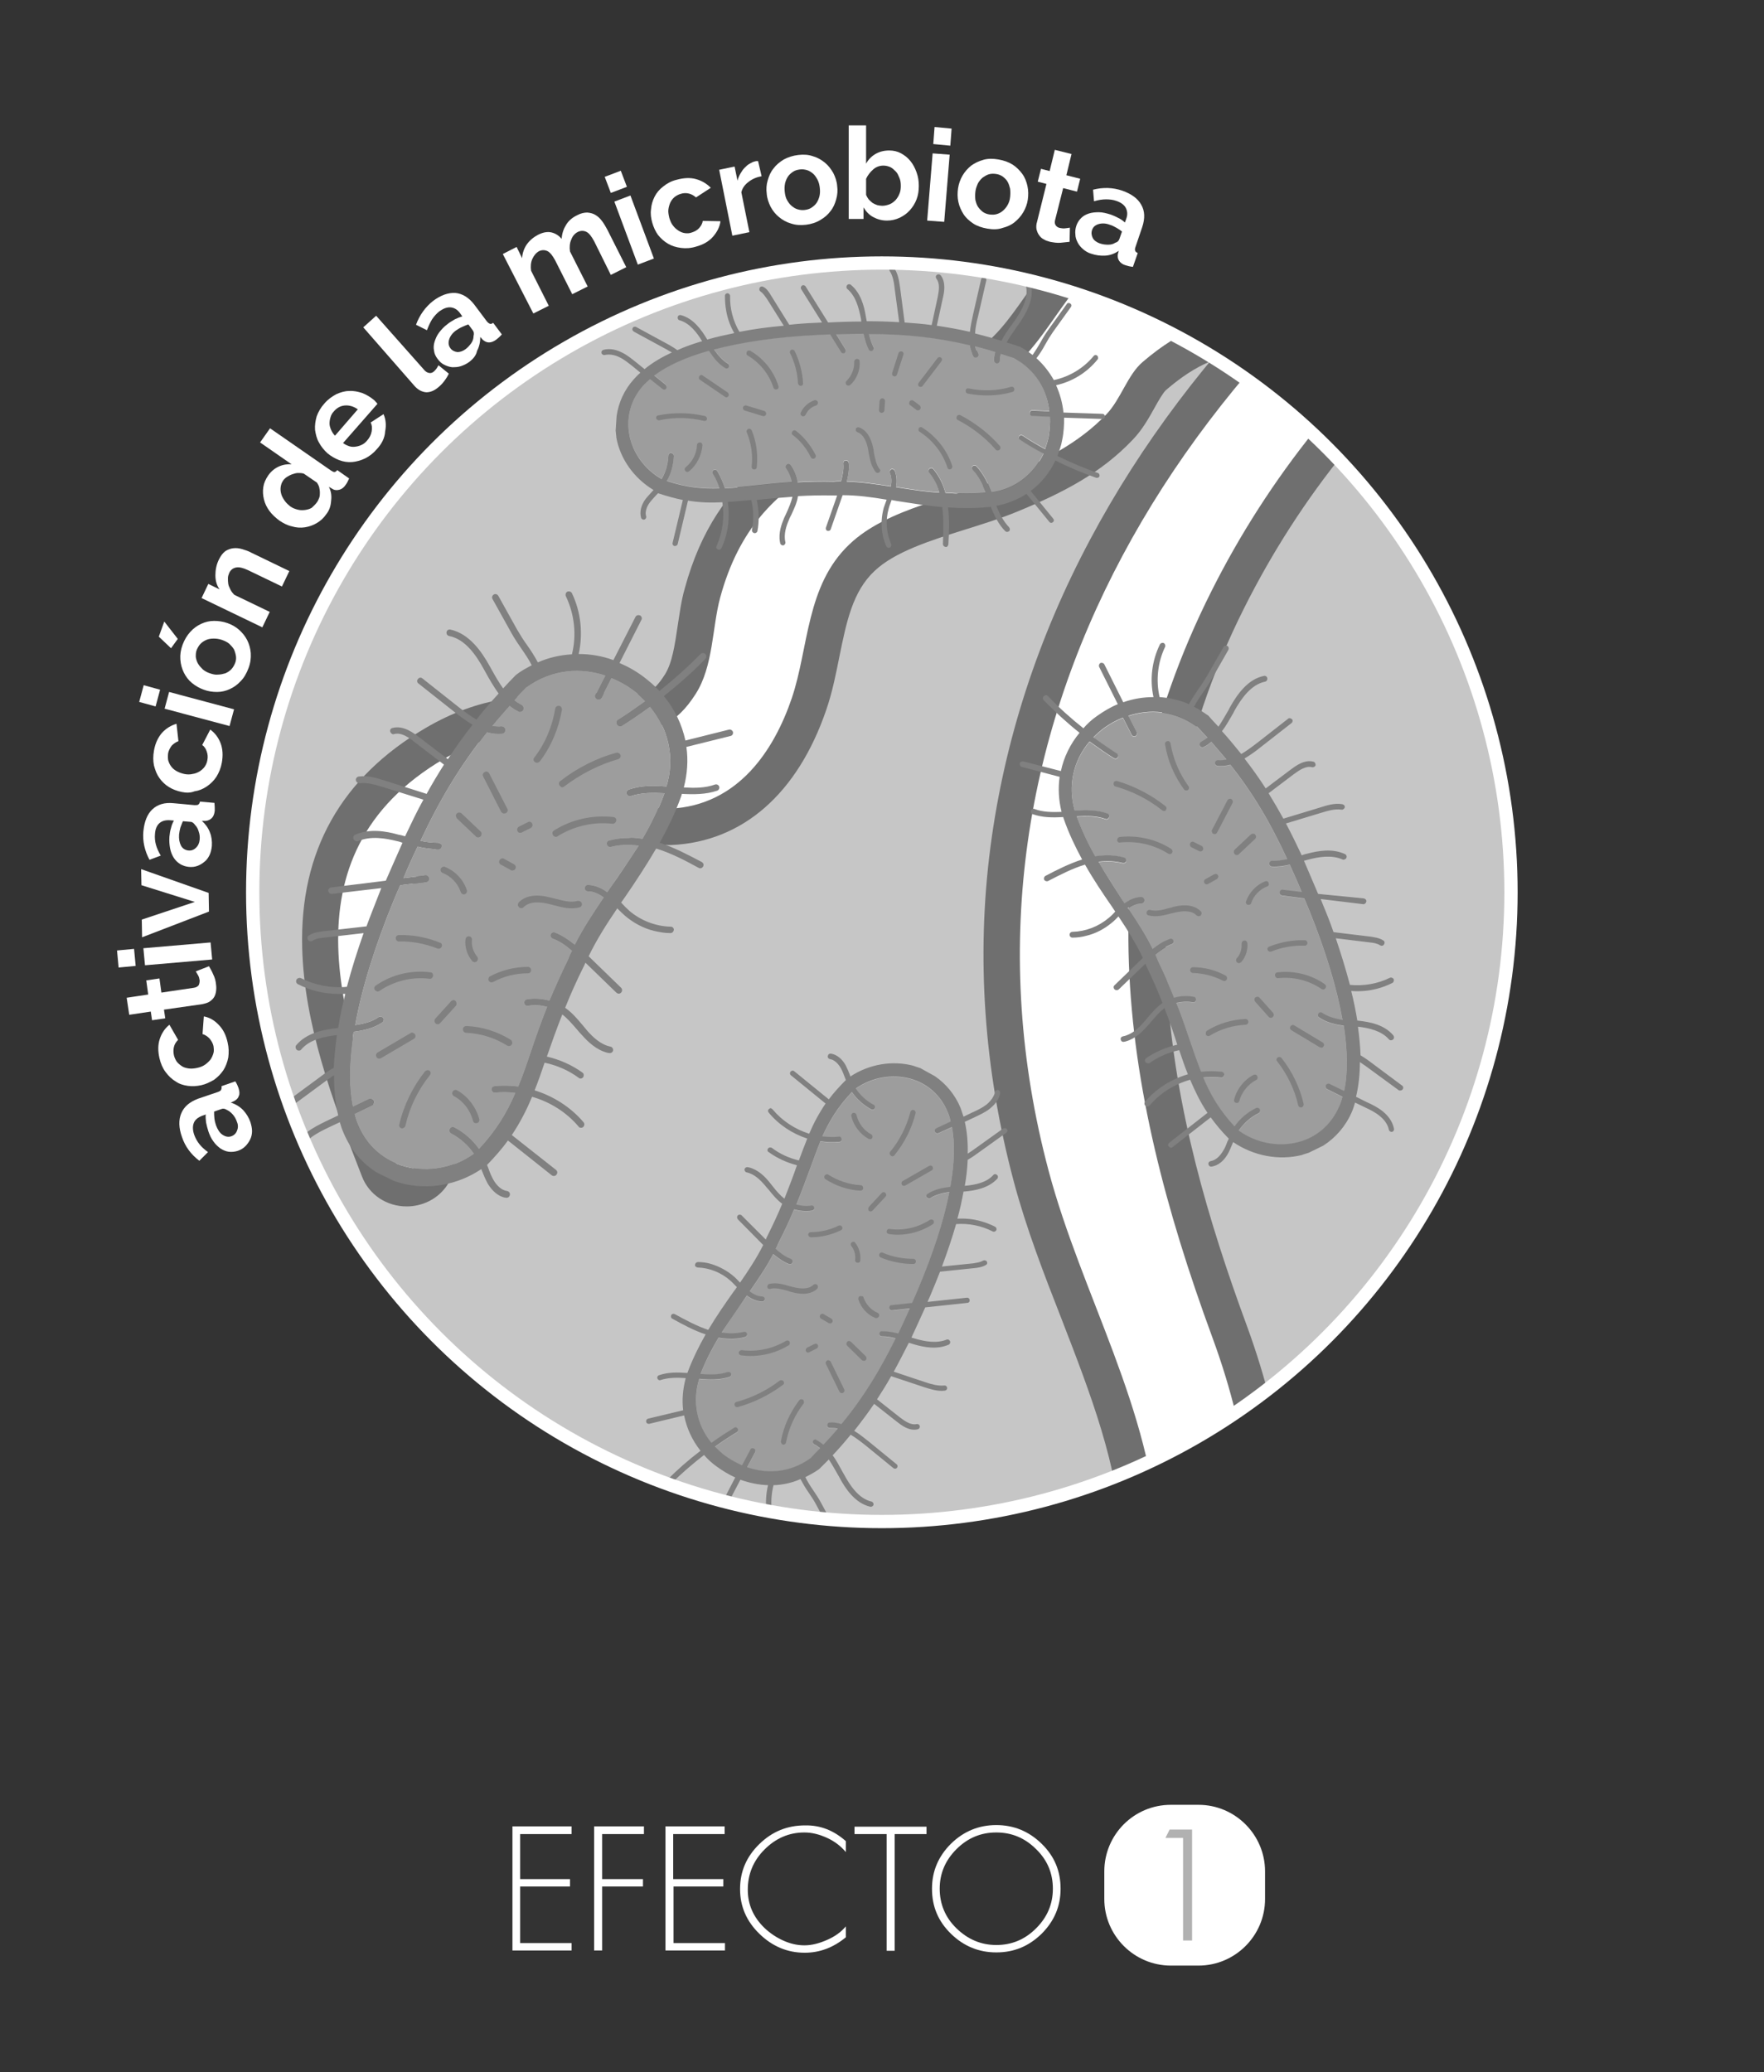
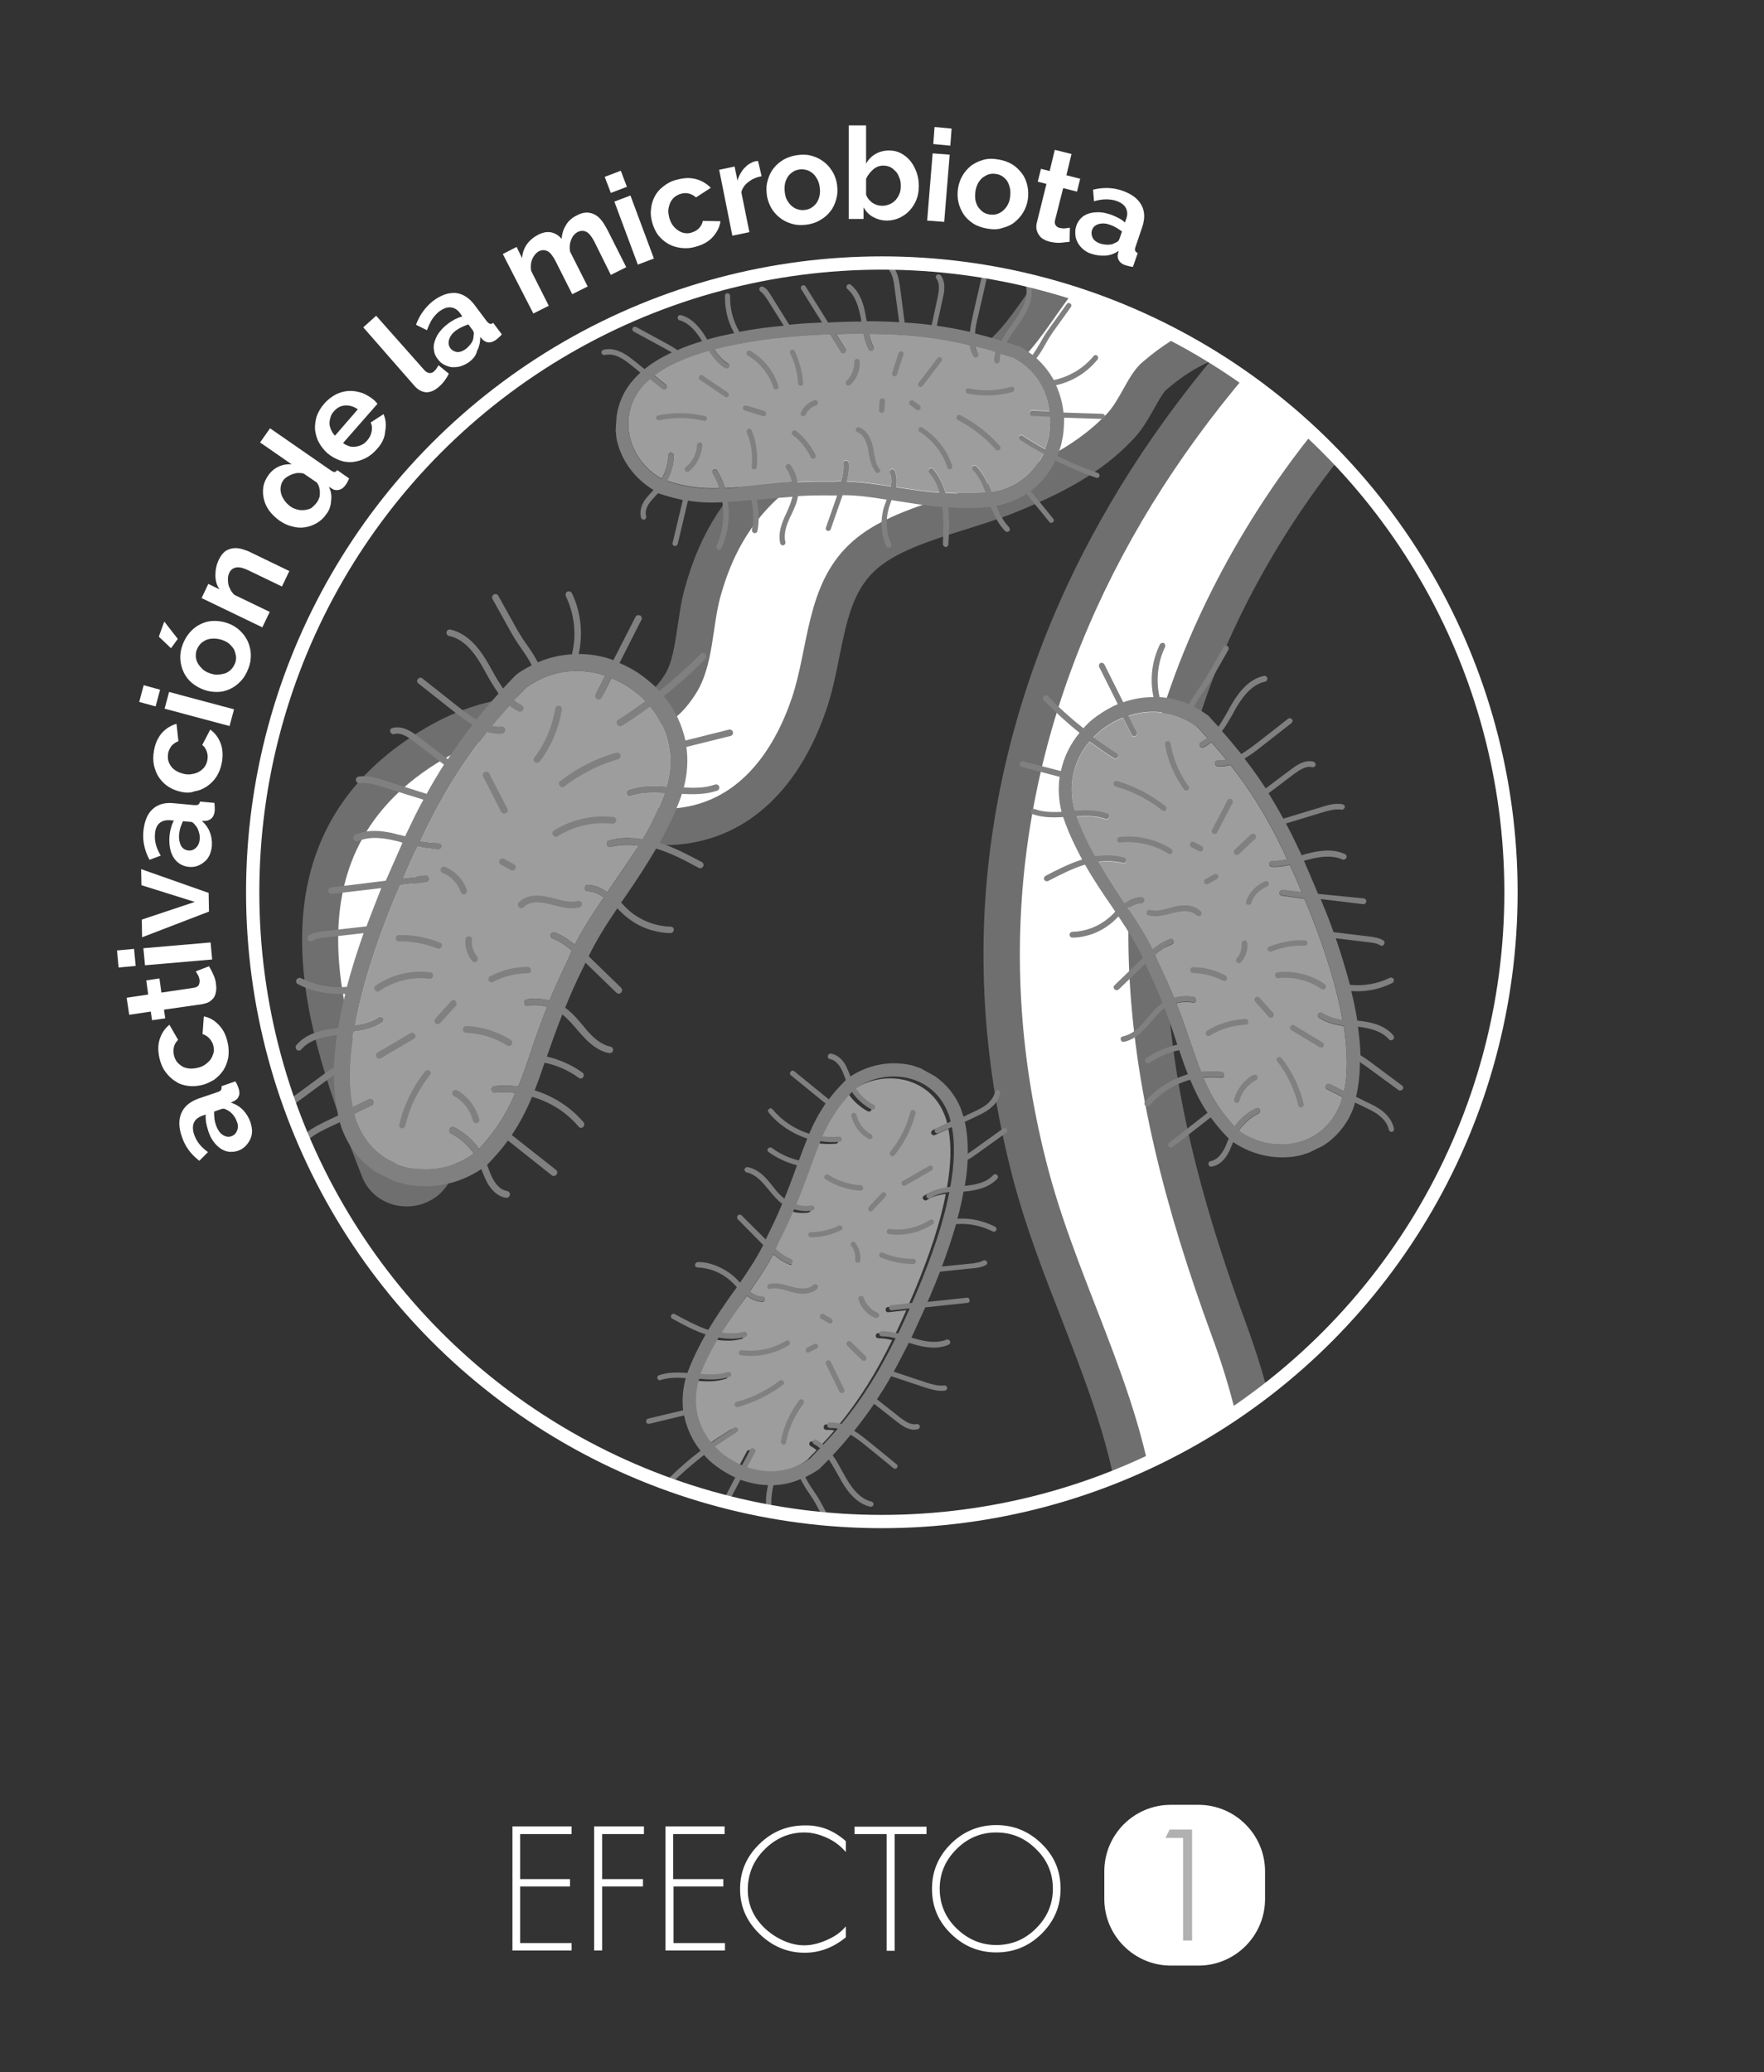
<svg xmlns="http://www.w3.org/2000/svg" xmlns:xlink="http://www.w3.org/1999/xlink" version="1.1" id="Capa_1" x="0px" y="0px" viewBox="0 0 548.7 644.4" style="enable-background:new 0 0 548.7 644.4;" xml:space="preserve">
  <rect x="0" y="0" width="548.7" height="644.4" fill="#333333" stroke="none" />
  <style type="text/css">
	.st0{fill:#C6C6C6;}
	.st1{clip-path:url(#SVGID_00000018220437502471072670000012570095309093769623_);}
	.st2{fill:#FFFFFF;}
	.st3{fill:#6F6F6F;}
	.st4{fill:#9D9D9D;}
	.st5{fill:#808080;}
	.st6{fill:none;stroke:#FFFFFF;stroke-width:4.13;stroke-miterlimit:10;}
	.st7{enable-background:new    ;}
	.st8{fill:#B1B1B1;}
	.st9{fill:none;stroke:#B1B1B1;stroke-width:0.6;stroke-miterlimit:10;}
</style>
  <g>
-     <circle class="st0" cx="274.3" cy="277.5" r="195.7" />
    <g>
      <defs>
        <circle id="SVGID_1_" cx="274.3" cy="277.5" r="195.7" />
      </defs>
      <clipPath id="SVGID_00000078756876238268553550000013888474778115223992_">
        <use xlink:href="#SVGID_1_" style="overflow:visible;" />
      </clipPath>
      <g style="clip-path:url(#SVGID_00000078756876238268553550000013888474778115223992_);">
        <g>
          <g>
            <path class="st2" d="M344.7,1038.3c0.2-1.7,0.4-3.4,0.6-5.1c1.1-8.2,2.1-16,1.7-23.4c-2.3-39.5-17.9-74.2-45.1-100.3       c-2.4-2.3-5.1-4.6-7.4-6.6l-0.6-0.5l-0.5-0.7c-1.9-3-3.9-6-5.8-9c-26.7-41.5-51.9-80.7-44.7-134.6       c6.6-49.2,32.7-93.1,57.9-135.5c7.1-11.9,14.4-24.2,21.1-36.3C339,555.1,356.3,518,354.5,479c-1.1-24.3-9.9-46.9-19.1-70.8       c-5.3-13.7-10.8-27.9-14.7-42.4c-17.6-66.2-9.5-133.9,23.5-195.7c30.9-57.9,82.2-108.8,148.4-147.3       c44.1-25.6,76.9-51.5,106.3-84.1c6.8-7.5,13.5-15.3,20.1-22.8c19.3-22.3,39.4-45.4,63.2-65.1c18.5-15.3,45.3-28.6,73.6-42.6       c64.2-31.8,130.6-64.6,114.3-126c-0.7-2.6-0.2-5.4,1.5-7.5c1.8-2.3,4.7-3.7,7.8-3.7s6,1.4,7.8,3.9c14.4,19.9,19,40.4,13.8,60.9       c-11.8,46.4-72.3,81.6-107.3,98.5c-52.9,25.4-89,51-120.8,85.3c-8.2,8.8-16.3,18.1-24.1,27c-22.4,25.5-45.6,51.9-74.4,73.5       c-17.9,13.4-37.7,24.7-56.9,35.7c-21.1,12-42.8,24.5-61.6,39.5c-31.2,24.9-56.1,55.6-74,91.2c-42.3,84.2-23.4,162.3,0.6,227.6       c22.2,60.3,16.6,116.4-18.5,187.6c-7.2,14.7-15.7,29.3-24.6,44.9c-29,50.4-58.9,102.6-48.1,155.5c5.7,27.8,23.1,53.2,39.8,77.8       c22.2,32.6,45.2,66.3,43.3,107.4c-1,20.6-10,38.2-19.2,54.4l-14,24.7L344.7,1038.3L344.7,1038.3z" />
            <path class="st3" d="M879.4-323.4c1.2,0,2.4,0.5,3.2,1.6c47.9,66.4-30.7,121.8-91.3,151c-48.8,23.5-87.2,48.4-122.5,86.5       c-31.5,34.1-59.4,71.1-97.8,99.8c-37.3,27.9-82.4,46.4-118.7,75.3c-32.5,25.9-57.9,58-75.5,93.1c-39.6,78.8-28.9,152.6,0.3,232       c24,65.2,12.2,121.4-18.3,183.2c-30.9,62.6-87.8,132.4-73.1,204c13.5,65.8,86.3,113.9,83.1,183.8c-0.9,19-9.2,35.6-18.5,51.9       c1.2-9.9,2.9-19.9,2.4-29.5c-2.3-39.8-18-76.4-46.9-104.1c-2.5-2.4-5.1-4.6-7.7-6.8c-27.9-43.7-57.1-84.1-49.6-139.8       c8.3-61.8,48-115.1,78.3-169.9c18.9-34.3,35.2-71.4,33.4-110.2c-1.8-39.9-23.8-76-34-114.3C289.9,228,367.3,102.2,495.5,27.8       c42-24.3,76.5-50.7,107.7-85.2c26.8-29.7,51.2-61.3,82.7-87.4c59.7-49.4,214.8-80.1,189.7-174.4       C874.9-321.6,877.1-323.4,879.4-323.4 M879.4-334.6c-4.8,0-9.4,2.2-12.2,5.9c-2.7,3.5-3.6,8.1-2.5,12.4       c15.1,56.9-49.2,88.7-111.3,119.5c-28.6,14.2-55.7,27.6-74.7,43.3c-24.2,20.1-44.4,43.3-63.9,65.8c-6.5,7.5-13.3,15.3-20,22.8       c-29,32.1-61.4,57.7-105,83c-67.1,39-119.2,90.6-150.6,149.5c-16.4,30.7-26.8,62.9-31.1,95.7c-4.5,34.4-2,69.4,7.2,104       c3.9,14.7,9.5,29.1,14.9,42.9c9.1,23.5,17.7,45.7,18.8,69c1.7,37.6-15.2,73.8-32,104.2c-6.6,12-13.9,24.3-21,36.2       c-25.5,42.9-51.9,87.3-58.6,137.7c-3.4,25.3,0,50,10.3,75.4c9,22.2,22.3,42.9,35.3,63c1.9,3,3.8,6,5.8,9l0.9,1.4l1.3,1.1       c2.3,1.9,4.9,4.1,7.2,6.3c26.2,25.2,41.2,58.6,43.4,96.6c0.4,6.9-0.6,14.4-1.6,22.4c-0.2,1.7-0.4,3.4-0.6,5.1l-7,56.3       l27.9-49.3c9.5-16.8,18.9-35.1,19.9-57c2-42.9-21.5-77.4-44.3-110.8c-17.2-25.2-33.5-49.1-39-75.8       c-10.4-50.8,19-102,47.4-151.6c9-15.6,17.4-30.4,24.8-45.2c17.2-35,27-64.8,30.6-93.9c4.1-33,0.2-65.1-11.9-98.1       c-23.6-64.1-42.1-140.8-0.8-223.1c17.5-34.9,41.9-65,72.5-89.4c18.5-14.7,40-27.1,60.9-39c19.3-11.1,39.3-22.5,57.5-36.1       C607,2.7,630.4-23.9,653-49.7c7.8-8.9,15.9-18.1,24-26.9c31.3-33.8,66.9-58.9,119.1-84.1c18.1-8.7,44.3-22.9,66.5-41.2       c23.8-19.6,38.5-40.1,43.8-61c5.6-22.2,0.7-44.2-14.7-65.6C888.9-332.3,884.4-334.6,879.4-334.6L879.4-334.6L879.4-334.6z" />
          </g>
          <g>
            <path class="st2" d="M126.5,369.5c-3.9,0-7.3-2.2-8.7-5.7c-9.3-23.5-17.6-46.5-18.2-69.2c-0.7-27.8,11.2-49.2,35.6-63.4       c15.6-9.1,28.9-9.6,44.3-10c1,0,2.1-0.1,3-0.1c3,0,5.7,0.1,8.2,0.2c2,0.1,3.9,0.2,5.7,0.2c5.8,0,9.9-0.6,15.1-8.8       c2.9-4.6,3.9-11.1,4.9-17.4c0.6-3.7,1.1-7.4,2.1-11c9.3-34.2,31.7-44.1,57.7-55.5c9-3.9,18.2-8,27.8-13.4       c8.9-5.1,14.1-12.4,19.5-20.1c7.2-10.2,14.6-20.8,30.7-26.2c7.1-2.4,15.1-3.6,23.8-3.6c16.4,0,33,4.1,48.4,8.5       c10.9,3.1,14.7,12.1,13.6,19.7c-1.3,9.1-8.9,15.7-18,15.7l0,0c-2,0-4.1-0.3-6.2-0.9c-10.6-3.1-18.4-4.5-25.3-4.5       c-11.4,0-21.1,4-31.5,13c-1.7,1.4-3.1,4.1-4.7,6.9c-1.7,3.1-3.5,6.3-6.1,9c-9.1,9.6-20.3,15.4-34.2,21.1       c-4.9,2-10.3,3.7-15.5,5.4c-11.4,3.6-23.1,7.3-30.4,14.2c-8,7.7-10.2,18.3-12.5,29.6c-1.1,5.3-2.2,10.8-4,15.9       c-8.1,23.7-23.4,37.3-43,38.2c-0.3,0-0.7,0-1,0c-4.2,0-8.1-1.3-11.6-2.4c-2.4-0.8-4.7-1.6-6.9-1.8c-3.6-0.4-7.2-0.6-10.6-0.6       c-19.2,0-33.4,6.7-42.1,19.8c-16.9,25.5-10.2,55.4-1.2,86.3c0.8,2.6,0.3,5.3-1.3,7.4C132.4,368.2,129.5,369.5,126.5,369.5       L126.5,369.5z" />
            <path class="st3" d="M378,71.1c16,0,32.5,4.2,46.9,8.3c15.5,4.4,10.9,24.4-2.9,24.4c-1.4,0-3-0.2-4.6-0.7       c-9.9-2.9-18.7-4.8-26.9-4.8c-12.1,0-23.1,4-35.1,14.3c-4.6,3.9-6.8,11.6-11.2,16.2c-8.8,9.2-19.9,14.7-32.3,19.8       c-15.2,6.3-35.9,9.4-47.7,20.7c-13.5,12.8-12.6,32.1-17.9,47.8c-5.4,15.9-16.5,33.4-37.9,34.4c-0.2,0-0.5,0-0.7,0       c-6.1,0-11.7-3.5-17.8-4.2c-3.8-0.4-7.6-0.6-11.2-0.6c-20.2,0-36.5,6.9-46.8,22.3c-18.7,28.2-10.5,61.5-1.9,91       c0.7,2.4-1.4,3.9-3.5,3.9c-1.4,0-2.8-0.7-3.4-2.2C106.6,320,86.9,266,138.1,236c14-8.2,25.3-8.8,41.7-9.3c1,0,1.9,0,2.9,0       c5.3,0,9.8,0.4,13.8,0.4c7.8,0,13.7-1.6,19.9-11.3c5.5-8.6,5.1-20.6,7.6-29.9c11.6-42.8,45.5-44.3,82.9-65.6       c22.3-12.7,23.1-37.1,49.2-45.9C363,72.1,370.4,71.1,378,71.1 M378,59.9L378,59.9c-9.3,0-17.9,1.3-25.6,3.9       c-17.9,6-26.2,17.9-33.5,28.3c-5.3,7.5-9.8,14-17.7,18.5c-9.3,5.3-18.4,9.3-27.3,13.2c-26.2,11.5-50.9,22.4-60.9,59.2       c-1.1,3.8-1.6,7.8-2.2,11.6c-0.9,6-1.7,11.6-4,15.2c-3.9,6.1-6,6.1-10.4,6.1c-1.6,0-3.4-0.1-5.4-0.2c-2.5-0.1-5.3-0.2-8.4-0.2       c-1.1,0-2.2,0-3.2,0.1c-16.2,0.5-30.1,0.9-47,10.8c-26.3,15.4-39.2,38.4-38.4,68.4c0.6,23.5,9.2,47.1,18.6,71.1       c2.2,5.7,7.7,9.3,13.9,9.3c4.8,0,9.3-2.2,12.1-5.9c2.6-3.5,3.4-8,2.2-12.4c-8.7-29.6-15.1-58.1,0.5-81.6       c7.8-11.6,20-17.3,37.4-17.3c3.1,0,6.5,0.2,9.9,0.6c1.6,0.2,3.6,0.8,5.7,1.5c3.6,1.2,8.2,2.7,13.3,2.7c0.4,0,0.8,0,1.3,0       c22.1-1,39.2-16,48.1-42c1.9-5.5,3-11.1,4.1-16.6c2.2-10.8,4.1-20.2,10.9-26.6c6.3-6,17.4-9.5,28.2-12.9       c5.4-1.7,10.9-3.4,16-5.5c14.6-6,26.3-12.1,36.1-22.4c3.1-3.2,5.1-6.9,6.9-10.1c1.1-2,2.6-4.6,3.5-5.4       c9.4-8.1,17.7-11.6,27.8-11.6c6.3,0,13.6,1.3,23.7,4.3c2.6,0.8,5.2,1.2,7.8,1.2c12,0,21.9-8.7,23.6-20.6       c1.6-11.8-5.6-22.4-17.6-25.9C412.1,64.1,395.1,59.9,378,59.9L378,59.9L378,59.9z" />
          </g>
          <g>
            <path class="st2" d="M506.5,439.8c-4.5,0-8.6-2.4-10.4-6.2c-17.7-37.1-10.1-66.6,22.5-87.6c12.8-8.3,22.5-17.1,32-25.7       c20.1-18.3,39.2-35.6,79.5-35.9h0.6l0.6,0.1c3.6,0.8,7.2,1.2,10.5,1.2c12,0,22.5-5,31.8-15.4l1.8-10l0.5-0.9       c0.8-1.3,1.5-2.5,2.2-3.7c3.1-5.1,6-10,10.1-15.1c15.5-19.1,35.1-36.6,53.9-53.6c3.8-3.4,7.5-6.8,11.2-10.1       c2.8-2.5,5.5-5.1,8.5-7.9c20.4-19.1,45.8-42.9,75.2-42.9c10.8,0,21.4,3.2,31.6,9.5c5.5,3.4,8.2,10.1,6.5,16.1       c-1.7,5.9-7.1,9.8-13.7,9.8l0,0c-0.2,0-0.5,0-0.7,0c-0.8,0-1.6,0-2.4,0c-41.4,0-78.6,38.7-108.5,69.8       c-5.2,5.4-10.2,10.6-14.9,15.3c-6.5,6.4-11.9,14.7-17.5,23.4c-10.6,16.3-21.5,33.2-41.5,40.3c-8,2.9-15.7,3.2-21.5,3.2       c-2.9,0-5.8-0.1-8.6-0.2c-2.6-0.1-5.3-0.2-8-0.2c-0.7,0-1.3,0-2,0c-37.7,0-45.2,6.1-65.5,27.2c-6.2,6.5-13.1,11.5-19.7,16.5       c-3.9,2.9-7.6,5.6-11.1,8.6c-23.4,19.6-24.2,39.1-23,64.5c0.1,2.7-0.8,5.2-2.5,7C512.1,438.7,509.5,439.8,506.5,439.8       L506.5,439.8z" />
            <path class="st3" d="M837.1,131.6c9.2,0,18.8,2.6,28.7,8.7c7,4.3,5.4,15.5-4.3,15.5c-0.2,0-0.3,0-0.5,0c-0.9,0-1.8-0.1-2.6-0.1       c-51.4,0-95.9,55.6-127.3,86.7c-19.3,19.1-28.6,52.3-57,62.4c-6.6,2.4-13.1,2.9-19.7,2.9c-5.4,0-10.9-0.4-16.6-0.4       c-0.7,0-1.4,0-2,0c-38.5,0-47.7,6.2-69.5,28.9c-9.3,9.8-20.3,16.3-30.4,24.7c-24.6,20.6-26.4,41.8-25,69.1       c0.1,2.9-2,4.2-4.4,4.2c-2.1,0-4.4-1-5.4-3c-15.4-32.3-11.7-59.7,20.4-80.5C563,323.9,574,290.3,630,289.9       c4,0.9,8,1.4,11.8,1.4c14.1,0,26.4-6.2,37.1-18.5c0.6-3.5,1.2-7,1.9-10.6c4-6.6,7-12.3,11.9-18.2       c18.3-22.6,42.7-43.2,64.6-63.1C779.3,160.8,806.1,131.6,837.1,131.6 M837.2,120.3L837.2,120.3c-31.6,0-57.9,24.6-79,44.4       c-2.9,2.8-5.7,5.4-8.4,7.8c-3.7,3.3-7.5,6.8-11.2,10.1c-19,17.1-38.7,34.8-54.5,54.2c-4.4,5.4-7.4,10.5-10.6,15.8       c-0.7,1.2-1.4,2.4-2.2,3.7l-1.1,1.8l-0.4,2.1l-1.3,7.4c-8,8.3-16.7,12.4-26.6,12.4c-3,0-6.1-0.4-9.3-1.1l-1.2-0.3H630       c-42.5,0.3-62.3,18.3-83.3,37.4c-9.3,8.4-18.8,17.2-31.2,25.2c-18.1,11.7-29.1,26.1-32.9,42.9c-3.5,15.4-0.6,32.9,8.4,51.9       c2.7,5.7,8.8,9.4,15.5,9.4c4.6,0,8.7-1.7,11.6-4.8c2.8-3,4.2-6.9,4-11.2c-1.4-28,1.3-43.4,21-59.9c3.5-2.9,7-5.6,10.9-8.4       c6.8-5,13.8-10.3,20.4-17.1c19.8-20.6,25.8-25.5,61.4-25.5c0.7,0,1.3,0,2,0c2.6,0,5.3,0.1,7.8,0.2c2.9,0.1,5.8,0.2,8.8,0.2       c6.3,0,14.6-0.4,23.4-3.6c21.8-7.8,33.8-26.2,44.3-42.5c5.5-8.5,10.7-16.5,16.8-22.5c4.8-4.7,9.7-9.9,15-15.4       c29.2-30.4,65.4-68.1,104.4-68.1c0.7,0,1.5,0,2.2,0c0.3,0,0.6,0,0.9,0c9.2,0,16.8-5.4,19.2-13.9c2.4-8.5-1.3-17.7-8.9-22.5       C860.6,123.8,849,120.3,837.2,120.3L837.2,120.3L837.2,120.3z" />
          </g>
          <g>
            <path class="st2" d="M557.7,137.4c-3.1,0-6-1.4-7.8-3.7c-1.7-2.1-2.2-4.8-1.6-7.5c8.3-34.4,38.7-59.1,77.5-62.9       c2.1-0.2,4.3-0.3,6.5-0.3c8.9,0,17.3,1.7,25.4,3.3c7.4,1.5,14.4,2.9,21.3,2.9c9.1,0,16.8-2.6,24.2-8c4-3,6.6-6.5,9.3-10.4       c4.1-5.7,8.8-12.2,18.6-17.2c10.7-5.4,20.1-7.6,27.7-9.4c15.1-3.5,23.4-5.5,29.7-28.2c0.9-3.2,1.6-6.2,2.3-9       c3-12.8,5.4-22.9,20.5-35.2c25.7-21,64.5-34.6,98.8-34.6c10.2,0,20,1.2,28.9,3.5c10.9,2.8,14.9,11.7,13.9,19.2       c-1,8-7.7,16.1-18.5,16.1l0,0c-1.9,0-3.8-0.3-5.7-0.8c-6.1-1.6-12.7-2.4-19.7-2.4c-29,0-60.7,14.1-75.3,33.6       c-5.6,7.4-7,13.7-8.6,21c-1.5,6.6-3,13.4-7.7,21.1c-9.6,15.8-25.6,20.7-41.2,25.5c-7.6,2.3-15.4,4.8-22.1,8.4       c-8.6,4.6-13.8,11.8-19.2,19.5c-8.6,12-18.3,25.5-42.1,25.5c-0.5,0-1,0-1.6,0c-11-0.3-19.8-3.9-28.3-7.5       c-3.5-1.5-7.1-3-10.8-4.2c-8.9-3-17.9-4.5-26.7-4.5c-28.2,0-50.2,14.9-58.9,39.9C565.3,135,561.8,137.4,557.7,137.4       L557.7,137.4z" />
            <path class="st3" d="M910.1-77.1c9.5,0,18.8,1.1,27.5,3.3c15.8,4.1,11,24.2-3.2,24.2c-1.3,0-2.8-0.2-4.3-0.6       c-6.8-1.8-13.9-2.6-21.2-2.6c-30.8,0-64.1,14.9-79.8,35.8c-11.6,15.5-7.4,27.4-16.6,42.5c-13,21.3-40.2,20.6-61.2,31.9       c-24.5,13.2-23.9,44.3-58.7,44.3c-0.5,0-1,0-1.4,0c-14.4-0.3-24.7-7.2-37.5-11.4c-9.7-3.2-19.2-4.8-28.5-4.8       c-29.2,0-54.4,15.6-64.2,43.7c-0.6,1.7-2,2.4-3.5,2.4c-2.2,0-4.5-1.6-3.9-4.2c7.5-31.2,35.5-55,72.5-58.6c2-0.2,4-0.3,5.9-0.3       c16.5,0,31.5,6.1,46.7,6.1c9,0,18.1-2.2,27.5-9.1c11.1-8.2,12.2-19.5,27.2-27c30.8-15.6,49.6-2.7,60.3-41.1       c4.9-17.6,4.1-27.7,21-41.4C838.8-63.4,875.8-77.1,910.1-77.1 M910.1-88.3c-17.8,0-36.9,3.4-55.2,10       C837-72,820.7-63.1,807.8-52.5c-16.6,13.5-19.4,25.6-22.5,38.3c-0.7,2.8-1.3,5.7-2.2,8.8c-5.4,19.5-10.9,20.8-25.6,24.2       c-7.9,1.9-17.7,4.1-29,9.9c-11,5.6-16.3,13-20.6,18.9c-2.7,3.7-4.8,6.7-8.1,9.1c-6.5,4.8-12.9,6.9-20.8,6.9       c-6.3,0-13.1-1.3-20.2-2.8c-8.3-1.7-17-3.4-26.5-3.4c-2.4,0-4.7,0.1-7,0.3c-20.2,2-38.6,9.4-53.4,21.5       c-14.7,12-24.7,27.8-29,45.7c-1,4.3-0.1,8.8,2.7,12.3c2.9,3.6,7.4,5.8,12.2,5.8c6.5,0,12.1-3.9,14.2-10       c7.9-22.6,27.9-36.1,53.5-36.1c8.2,0,16.6,1.4,24.9,4.2c3.5,1.2,6.8,2.6,10.4,4c8.6,3.6,18.3,7.6,30.4,7.9c0.6,0,1.2,0,1.7,0       c26.7,0,37.8-15.4,46.7-27.9c5.3-7.4,9.9-13.8,17.3-17.8c6.3-3.4,13.5-5.6,21.1-8c15.8-4.9,33.6-10.4,44.3-28       c5.2-8.5,6.9-16.1,8.3-22.8c1.5-6.9,2.7-12.4,7.6-18.8c13.6-18.2,43.4-31.3,70.8-31.3c6.5,0,12.7,0.8,18.3,2.2       c2.4,0.6,4.8,1,7.2,1c12.4,0,22.5-8.9,24-21.1c1.5-11.8-5.9-22.2-18.1-25.3C931-87.1,920.8-88.3,910.1-88.3L910.1-88.3       L910.1-88.3z" />
          </g>
          <g>
            <path class="st2" d="M98,602.6c-13.9,0-27.7-6.2-41-18.4c-3-2.8-4-6.7-2.6-10.3c1.5-3.9,5.4-6.5,9.7-6.5c1.6,0,3.1,0.3,4.5,1       l45.9-0.5l5.1-7.9l1.1-0.7c0.8-0.5,1.9-1.8,2.9-3c1.2-1.5,2.5-3.1,4.2-4.4c6.5-5.2,14.7-9,23.8-11.2c5.1-1.2,10.3-1.8,15.5-1.8       s9.9,0.6,14.6,1.7c5.4,1.3,10.4,4.7,14.8,7.7c3.4,2.3,7,4.8,9.3,5.2c1,0.2,2.1,0.3,3.1,0.3c12.2,0,24.3-11.9,35.9-23.5       c9.1-9,17.6-17.4,27-21.5c6.4-2.8,15-6,25.4-6c1.4,0,2.8,0.1,4.2,0.2c4.9,0.4,11.9,2.9,19.9,5.9c9.8,3.6,21,7.6,28.1,7.6       c2.5,0,3.9-0.5,4.3-1.3c2.7-6,8.3-9.6,15.1-9.6s14.1,3.8,17.7,9.6c3,4.9,3.3,10.5,0.7,15.7c-7.2,14.6-18.8,22-34.5,22l0,0       c-13,0-27-4.9-40.5-9.6l-1.1-0.4c-7.1-2.5-13.2-3.7-18.7-3.7c-13.1,0-21.1,7-32.2,16.6c-5.4,4.7-11.5,10-18.9,14.9       c-2.1,1.4-3.6,2.7-5.1,4c-4.1,3.5-7.9,6.8-17.4,7.8c-1,0.1-2.1,0.2-3.1,0.2c-6.9,0-11.5-2.6-15.4-4.9c-2.1-1.2-4.1-2.4-6.6-3.2       c-12.8-4.5-21.5-7.1-28.2-7.1c-9,0-15.6,4.9-31.1,17c-1,0.8-1.9,2.2-2.9,3.7c-1.7,2.6-3.9,5.8-7.6,7.8       C115.3,600.3,106.6,602.6,98,602.6L98,602.6z" />
            <path class="st3" d="M297.4,508.3c1.2,0,2.5,0,3.8,0.1c9.7,0.8,34.4,13.5,48.5,13.5c4.5,0,7.9-1.3,9.4-4.7       c2-4.4,5.9-6.3,10-6.3c8.5,0,17.9,7.9,13.3,17.2c-7,14.2-17.5,18.8-29.5,18.8s-26.4-5-39.8-9.7c-8-2.8-14.7-4-20.6-4       c-22.4,0-32.2,17.8-54.2,32.5c-7.9,5.2-8.9,9.8-20,10.9c-0.9,0.1-1.7,0.1-2.5,0.1c-8.7,0-12.2-5-20.1-7.8       c-13.8-4.9-22.7-7.5-30.1-7.5c-11,0-18.7,5.8-34.6,18.2c-3.8,3-5.2,8.5-9.8,11c-8,4.3-15.8,6.3-23.2,6.3       c-13.3,0-25.7-6.4-37.2-16.9c-3.3-3-0.4-7,3.3-7c1,0,2.1,0.3,3.1,1c16.8-0.2,33.6-0.4,50.4-0.6c2-3.1,4-6.2,6.1-9.3       c2.9-1.8,5-5.7,7.7-7.9c6.1-4.8,13.7-8.2,21.6-10.1c4.6-1.1,9.4-1.7,14.1-1.7c4.5,0,9,0.5,13.4,1.5c8.6,2,17.3,11.7,24.5,12.9       c1.4,0.2,2.7,0.3,4.1,0.3c24.5,0,44.4-36.4,65.2-45.5C281.8,510.6,289.1,508.3,297.4,508.3 M297.4,497.1       c-11.4,0-20.8,3.5-27.7,6.5c-10.4,4.5-19.7,13.8-28.7,22.7c-10.9,10.8-22.1,21.9-32,21.9c-0.7,0-1.5-0.1-2.2-0.2       c-1.4-0.3-4.8-2.7-7.1-4.3c-4.8-3.3-10.3-7-16.7-8.5c-5.2-1.2-10.5-1.8-15.9-1.8s-11.3,0.7-16.8,2c-9.9,2.4-18.8,6.6-25.9,12.3       c-2.1,1.7-3.7,3.7-5,5.2c-0.5,0.6-1.3,1.5-1.6,1.9l-2,1.2l-1.4,2.2c-0.9,1.4-1.8,2.8-2.8,4.2c-6.3,0.1-12.6,0.1-19,0.2       c-7.6,0.1-15.2,0.2-22.8,0.2c-1.8-0.7-3.7-1-5.6-1c-6.6,0-12.6,4-15,10c-2.3,5.8-0.7,12.1,4.1,16.5       c14.3,13.2,29.4,19.8,44.8,19.8c9.5,0,19.1-2.6,28.5-7.6c5-2.7,7.7-6.7,9.6-9.6c0.6-0.8,1.4-2.1,1.8-2.4       c15-11.7,20.6-15.8,27.6-15.8c5.9,0,14.4,2.6,26.3,6.8c2,0.7,3.7,1.7,5.7,2.8c4.4,2.5,9.8,5.6,18.2,5.6c1.2,0,2.4-0.1,3.6-0.2       c11.2-1.1,16.2-5.4,20.5-9.1c1.4-1.2,2.8-2.4,4.6-3.6c7.7-5.2,14-10.6,19.5-15.4c11.5-10,18-15.2,28.5-15.2       c4.8,0,10.4,1.1,16.9,3.4l1.1,0.4c14,4.9,28.4,9.9,42.4,9.9c18,0,31.4-8.5,39.6-25.1c3.4-7,3.1-14.7-0.9-21.2       c-4.6-7.4-13.4-12.2-22.4-12.2c-8.3,0-15.3,4.1-19.2,11c0,0-0.1,0-0.2,0c-6.1,0-17.3-4-26.2-7.3c-8.5-3.1-15.8-5.7-21.4-6.2       C300.5,497.1,298.9,497.1,297.4,497.1L297.4,497.1L297.4,497.1z" />
          </g>
        </g>
        <g>
          <path class="st4" d="M189.7,276.3c-0.3,0.4-0.5,0.8-0.8,1.2c-2-1.5-4-2.2-6-2.3c-0.6,0-1,0.5-1,1c0,0.6,0.4,1,1,1      c1.6,0,3.2,0.7,4.9,1.9c-3.3,4.9-6.5,9.7-9,14.7c-1.9-1.5-3.9-2.9-6.2-3.8c-0.5-0.2-1.1,0.1-1.3,0.6c-0.2,0.5,0.1,1.1,0.6,1.3      c2.2,0.8,4.2,2.2,6,3.8c-0.4,0.8-0.8,1.6-1.1,2.5c-2.3,4.7-4.2,9-5.9,13c-2.3-0.6-4.7-0.8-7-0.4c-0.6,0.1-0.9,0.6-0.8,1.2      c0.1,0.6,0.6,0.9,1.2,0.8c1.9-0.4,3.9-0.2,5.9,0.3c-2,5.1-3.7,9.8-5.1,14.1c-1.3,3.8-2.5,7.4-3.9,10.7c-2.4-0.3-4.9-0.4-7.4-0.1      c-0.6,0.1-1,0.6-0.9,1.1c0.1,0.6,0.6,1,1.1,0.9c2.1-0.2,4.2-0.2,6.3,0.1c-2.6,6.1-5.9,11.6-11.3,17.4c-2-2.8-4.6-5.1-7.7-6.7      c-0.5-0.3-1.1-0.1-1.4,0.5c-0.3,0.5-0.1,1.1,0.4,1.4c2.9,1.5,5.3,3.7,7.1,6.3c-6.2,4.5-14.2,6-21.4,4      c-6.7-1.8-11.9-6.4-14.6-12.8c-0.5-1.1-0.9-2.3-1.2-3.6l5.6-2.7c0.5-0.2,0.7-0.9,0.5-1.4c-0.2-0.5-0.9-0.7-1.4-0.5l-5.2,2.5      c-1.3-6.3-1.2-14.2,0.3-23.4c3.1-0.4,6.2-1.1,8.9-2.9c0.5-0.3,0.6-1,0.3-1.4s-1-0.6-1.4-0.3c-2.1,1.5-4.7,2.1-7.3,2.5      c2-11.2,6-24.2,11.9-38.6c0.7-1.7,1.4-3.3,2.1-4.9l8-1c0.6-0.1,1-0.6,0.9-1.1c-0.1-0.6-0.6-1-1.1-0.9l-6.8,0.8      c1.4-3.4,2.9-6.7,4.4-9.8c2.1,0.5,4.2,0.8,6.4,0.8c0.6,0,1-0.5,1-1c0-0.6-0.5-1-1.1-1c-1.8,0-3.6-0.2-5.4-0.6      c5.9-12.6,12.2-23.2,20.7-33.9c0.1,0,0.2,0.1,0.3,0.1c1.4,0.4,2.8,0.5,4.3,0.4c0.6,0,1-0.5,1-1.1c0-0.6-0.5-1-1.1-1      c-1,0.1-2,0-3-0.2c1.7-2.1,3.6-4.2,5.5-6.4c0.9,0.7,1.8,1.3,2.8,1.8c0.1,0,0.1,0.1,0.2,0.1c0.5,0.1,1-0.1,1.2-0.6      c0.2-0.5,0-1.1-0.5-1.4c-0.8-0.4-1.6-0.9-2.3-1.5c1.2-1.3,2.4-2.6,3.7-3.9c8.4-6.1,17.4-6.2,24.7-3.8l-3,5.9      c-0.3,0.5-0.1,1.1,0.4,1.4c0.1,0,0.1,0.1,0.2,0.1c0.5,0.1,0.9-0.1,1.2-0.5l3.1-6.1c2.5,1,4.8,2.3,6.8,3.8c1.4,1,2.6,2.2,3.8,3.4      c-2.8,2-5.6,4-8.5,5.8c-0.5,0.3-0.6,0.9-0.3,1.4c0.1,0.2,0.4,0.4,0.6,0.5c0.3,0.1,0.6,0,0.8-0.1c3-1.9,5.9-3.9,8.8-6      c5.8,7,7.8,16.1,5.1,24.9c-4-0.3-8-0.4-11.8,1c-0.5,0.2-0.8,0.8-0.6,1.3c0.1,0.3,0.4,0.6,0.7,0.7c0.2,0.1,0.4,0.1,0.6,0      c3.3-1.1,6.8-1.1,10.5-0.9c-1.9,5.2-4.2,9.9-6.8,14.3c-3.7-0.6-7.2-0.5-10.4,0.4c-0.6,0.1-0.9,0.7-0.7,1.3      c0.1,0.4,0.4,0.6,0.7,0.7c0.2,0,0.4,0,0.5,0c2.6-0.7,5.6-0.8,8.7-0.4C195.6,267.7,192.6,272.1,189.7,276.3L189.7,276.3z" />
          <g>
-             <path class="st4" d="M231.7,403.9c0.2-0.3,0.4-0.6,0.6-0.9c1.6,1.2,3.2,1.8,4.8,1.9c0.4,0,0.8-0.4,0.8-0.8       c0-0.5-0.4-0.8-0.8-0.8c-1.2,0-2.6-0.6-3.9-1.6c2.7-3.9,5.3-7.7,7.3-11.6c1.5,1.2,3.1,2.4,4.9,3.1c0.4,0.2,0.9,0,1.1-0.5       s-0.1-0.9-0.5-1.1c-1.8-0.7-3.3-1.8-4.7-3.1c0.3-0.6,0.6-1.3,0.9-2c1.9-3.7,3.5-7.1,4.8-10.3c1.8,0.5,3.7,0.7,5.6,0.4       c0.4-0.1,0.8-0.5,0.7-0.9c-0.1-0.5-0.5-0.8-0.9-0.7c-1.5,0.3-3.1,0.1-4.7-0.3c1.7-4.1,3-7.8,4.3-11.2c1.1-3,2.1-5.8,3.2-8.5       c1.9,0.3,3.9,0.4,5.9,0.2c0.5,0,0.8-0.4,0.7-0.9s-0.4-0.8-0.9-0.7c-1.7,0.2-3.4,0.1-5.1-0.1c2.2-4.8,4.8-9.2,9.2-13.8       c1.5,2.2,3.6,4.1,6,5.4c0.4,0.2,0.9,0.1,1.1-0.3s0.1-0.9-0.3-1.1c-2.3-1.2-4.2-3-5.6-5.1c5-3.5,11.4-4.6,17.1-3       c5.3,1.5,9.4,5.2,11.5,10.4c0.4,0.9,0.7,1.9,0.9,2.9l-4.5,2.1c-0.4,0.2-0.6,0.7-0.4,1.1s0.7,0.6,1.1,0.4l4.2-1.9       c1,5.1,0.8,11.4-0.5,18.6c-2.5,0.3-5,0.8-7.1,2.2c-0.4,0.2-0.5,0.8-0.2,1.1s0.8,0.5,1.1,0.2c1.7-1.1,3.8-1.6,5.9-1.9       c-1.7,8.9-5.1,19.2-9.9,30.6c-0.6,1.3-1.1,2.6-1.7,3.9l-6.4,0.7c-0.5,0-0.8,0.5-0.7,0.9c0,0.5,0.5,0.8,0.9,0.7l5.5-0.6       c-1.2,2.7-2.4,5.3-3.6,7.8c-1.7-0.4-3.3-0.7-5.1-0.7c-0.5,0-0.8,0.4-0.8,0.8c0,0.5,0.4,0.8,0.8,0.8c1.5,0,2.9,0.2,4.3,0.6       c-4.9,9.9-10,18.4-16.9,26.7c-0.1,0-0.2-0.1-0.2-0.1c-1.1-0.3-2.2-0.5-3.4-0.4c-0.5,0-0.8,0.4-0.8,0.9c0,0.5,0.4,0.8,0.9,0.8       c0.8,0,1.6,0,2.4,0.2c-1.4,1.7-2.9,3.3-4.5,5c-0.7-0.6-1.4-1.1-2.2-1.5c-0.1,0-0.1,0-0.1-0.1c-0.4-0.1-0.8,0.1-0.9,0.4       c-0.2,0.4,0,0.9,0.4,1.1c0.7,0.3,1.2,0.8,1.8,1.2c-1,1-2,2-3,3.1c-6.7,4.8-13.9,4.8-19.7,2.8l2.5-4.7c0.2-0.4,0.1-0.9-0.4-1.1       c-0.1,0-0.1,0-0.2-0.1c-0.4-0.1-0.8,0.1-0.9,0.4l-2.6,4.9c-2-0.9-3.8-1.9-5.4-3.1c-1.1-0.8-2.1-1.8-3-2.7       c2.2-1.6,4.5-3.1,6.8-4.5c0.4-0.2,0.5-0.7,0.3-1.1c-0.1-0.2-0.3-0.3-0.5-0.4c-0.2-0.1-0.4,0-0.6,0.1c-2.4,1.5-4.8,3-7.1,4.7       c-4.6-5.6-6-12.9-3.8-19.9c3.2,0.3,6.4,0.4,9.4-0.6c0.4-0.1,0.7-0.6,0.5-1c-0.1-0.3-0.3-0.5-0.6-0.5c-0.1,0-0.3,0-0.5,0       c-2.6,0.9-5.4,0.8-8.4,0.6c1.6-4.1,3.5-7.8,5.6-11.3c3,0.5,5.7,0.5,8.3-0.2c0.4-0.1,0.7-0.6,0.6-1c-0.1-0.3-0.3-0.5-0.6-0.6       c-0.1,0-0.3,0-0.4,0c-2.1,0.5-4.5,0.6-6.9,0.2C226.9,410.7,229.3,407.2,231.7,403.9L231.7,403.9z" />
+             <path class="st4" d="M231.7,403.9c0.2-0.3,0.4-0.6,0.6-0.9c1.6,1.2,3.2,1.8,4.8,1.9c0.4,0,0.8-0.4,0.8-0.8       c0-0.5-0.4-0.8-0.8-0.8c-1.2,0-2.6-0.6-3.9-1.6c2.7-3.9,5.3-7.7,7.3-11.6c1.5,1.2,3.1,2.4,4.9,3.1s-0.1-0.9-0.5-1.1c-1.8-0.7-3.3-1.8-4.7-3.1c0.3-0.6,0.6-1.3,0.9-2c1.9-3.7,3.5-7.1,4.8-10.3c1.8,0.5,3.7,0.7,5.6,0.4       c0.4-0.1,0.8-0.5,0.7-0.9c-0.1-0.5-0.5-0.8-0.9-0.7c-1.5,0.3-3.1,0.1-4.7-0.3c1.7-4.1,3-7.8,4.3-11.2c1.1-3,2.1-5.8,3.2-8.5       c1.9,0.3,3.9,0.4,5.9,0.2c0.5,0,0.8-0.4,0.7-0.9s-0.4-0.8-0.9-0.7c-1.7,0.2-3.4,0.1-5.1-0.1c2.2-4.8,4.8-9.2,9.2-13.8       c1.5,2.2,3.6,4.1,6,5.4c0.4,0.2,0.9,0.1,1.1-0.3s0.1-0.9-0.3-1.1c-2.3-1.2-4.2-3-5.6-5.1c5-3.5,11.4-4.6,17.1-3       c5.3,1.5,9.4,5.2,11.5,10.4c0.4,0.9,0.7,1.9,0.9,2.9l-4.5,2.1c-0.4,0.2-0.6,0.7-0.4,1.1s0.7,0.6,1.1,0.4l4.2-1.9       c1,5.1,0.8,11.4-0.5,18.6c-2.5,0.3-5,0.8-7.1,2.2c-0.4,0.2-0.5,0.8-0.2,1.1s0.8,0.5,1.1,0.2c1.7-1.1,3.8-1.6,5.9-1.9       c-1.7,8.9-5.1,19.2-9.9,30.6c-0.6,1.3-1.1,2.6-1.7,3.9l-6.4,0.7c-0.5,0-0.8,0.5-0.7,0.9c0,0.5,0.5,0.8,0.9,0.7l5.5-0.6       c-1.2,2.7-2.4,5.3-3.6,7.8c-1.7-0.4-3.3-0.7-5.1-0.7c-0.5,0-0.8,0.4-0.8,0.8c0,0.5,0.4,0.8,0.8,0.8c1.5,0,2.9,0.2,4.3,0.6       c-4.9,9.9-10,18.4-16.9,26.7c-0.1,0-0.2-0.1-0.2-0.1c-1.1-0.3-2.2-0.5-3.4-0.4c-0.5,0-0.8,0.4-0.8,0.9c0,0.5,0.4,0.8,0.9,0.8       c0.8,0,1.6,0,2.4,0.2c-1.4,1.7-2.9,3.3-4.5,5c-0.7-0.6-1.4-1.1-2.2-1.5c-0.1,0-0.1,0-0.1-0.1c-0.4-0.1-0.8,0.1-0.9,0.4       c-0.2,0.4,0,0.9,0.4,1.1c0.7,0.3,1.2,0.8,1.8,1.2c-1,1-2,2-3,3.1c-6.7,4.8-13.9,4.8-19.7,2.8l2.5-4.7c0.2-0.4,0.1-0.9-0.4-1.1       c-0.1,0-0.1,0-0.2-0.1c-0.4-0.1-0.8,0.1-0.9,0.4l-2.6,4.9c-2-0.9-3.8-1.9-5.4-3.1c-1.1-0.8-2.1-1.8-3-2.7       c2.2-1.6,4.5-3.1,6.8-4.5c0.4-0.2,0.5-0.7,0.3-1.1c-0.1-0.2-0.3-0.3-0.5-0.4c-0.2-0.1-0.4,0-0.6,0.1c-2.4,1.5-4.8,3-7.1,4.7       c-4.6-5.6-6-12.9-3.8-19.9c3.2,0.3,6.4,0.4,9.4-0.6c0.4-0.1,0.7-0.6,0.5-1c-0.1-0.3-0.3-0.5-0.6-0.5c-0.1,0-0.3,0-0.5,0       c-2.6,0.9-5.4,0.8-8.4,0.6c1.6-4.1,3.5-7.8,5.6-11.3c3,0.5,5.7,0.5,8.3-0.2c0.4-0.1,0.7-0.6,0.6-1c-0.1-0.3-0.3-0.5-0.6-0.6       c-0.1,0-0.3,0-0.4,0c-2.1,0.5-4.5,0.6-6.9,0.2C226.9,410.7,229.3,407.2,231.7,403.9L231.7,403.9z" />
            <path class="st5" d="M286.3,332.2c-0.6-0.2-1.2-0.4-1.8-0.6c-0.1,0-0.1,0-0.2-0.1c-6.6-1.8-13.9-0.6-19.8,3.3       c0-0.1-0.1-0.2-0.1-0.4c-0.4-1-0.8-2-1.3-3c-0.6-1.1-1.9-3-4.1-3.6c-0.1,0-0.3-0.1-0.5-0.1c-0.5-0.1-0.9,0.2-1,0.7       c-0.1,0.5,0.2,0.9,0.7,1c1.3,0.2,2.5,1.3,3.4,2.9c0.5,0.9,0.8,1.8,1.2,2.8c0.1,0.3,0.2,0.5,0.3,0.8c-2,2-3.8,4-5.3,6l-10.7-8.7       c-0.1-0.1-0.2-0.1-0.3-0.2c-0.3-0.1-0.6,0-0.9,0.3c-0.3,0.4-0.2,0.9,0.1,1.1l10.8,8.8c-2.1,3.1-3.7,6.1-5.1,9.4       c-4.4-1.4-8.4-4-11.4-7.6c-0.1-0.1-0.3-0.2-0.4-0.3c-0.2-0.1-0.5,0-0.7,0.2c-0.4,0.3-0.4,0.8-0.1,1.1c3.1,3.8,7.4,6.6,12,8.1       c-0.9,2.2-1.7,4.4-2.6,6.8c-3-0.7-5.9-2-8.4-3.9c-0.1-0.1-0.2-0.1-0.3-0.1c-0.3-0.1-0.7,0-0.9,0.3c-0.3,0.4-0.2,0.9,0.2,1.1       c2.6,1.9,5.7,3.3,8.8,4.1c-1.1,3.2-2.4,6.6-3.9,10.4c-1.4-1.1-2.5-2.4-3.6-3.8c-0.4-0.5-0.8-1-1.2-1.5       c-1.3-1.6-3.4-3.7-6.1-4.4c-0.2,0-0.3-0.1-0.5-0.1c-0.4-0.1-0.9,0.2-1,0.6c-0.1,0.4,0.2,0.9,0.6,1c2.5,0.5,4.4,2.5,5.7,4       c0.4,0.5,0.8,1,1.2,1.4c1.2,1.5,2.5,3.1,4.1,4.3c0,0,0.1,0,0.1,0.1c-1.3,3.2-2.9,6.6-4.8,10.4c-0.1,0.2-0.2,0.5-0.3,0.7       l-7.5-7.5c-0.1-0.1-0.2-0.2-0.4-0.2c-0.3-0.1-0.6,0-0.8,0.2c-0.3,0.3-0.3,0.8,0,1.2l7.9,8c-2,4-4.5,7.8-7.2,11.7       c-0.6-0.6-1.2-1.3-1.9-1.9c-2.1-1.8-4.5-3.1-7.1-3.9c-1.3-0.4-2.7-0.6-4.1-0.6c-0.4,0-0.8,0.3-0.9,0.8s0.3,0.8,0.8,0.9       c3.7,0.1,7.4,1.6,10.2,4.1c0.7,0.6,1.3,1.3,2,2l0,0c-0.3,0.5-0.6,0.9-1,1.4c-2.7,3.8-5.4,7.7-7.9,11.9       c-3.6-1.2-7.1-3.1-10.4-4.9c-0.4-0.2-0.9-0.1-1.1,0.3c-0.2,0.4-0.1,0.9,0.3,1.1c3.3,1.8,6.7,3.7,10.4,4.9       c-2,3.5-3.9,7.3-5.5,11.5c-0.1,0.2-0.1,0.4-0.2,0.5c-3-0.2-5.9-0.3-8.8,0.7c-0.4,0.1-0.7,0.6-0.5,1c0.1,0.4,0.6,0.7,1,0.5       c2.5-0.8,5.1-0.8,7.8-0.6c-0.9,3.4-1.2,6.7-0.8,10l-10.9,2.6c-0.4,0.1-0.7,0.5-0.6,1s0.6,0.7,1,0.6l10.8-2.6       c0.8,4,2.5,7.7,5.1,11c-3.7,2.8-7.1,5.8-10.4,9.1c-0.3,0.3-0.3,0.8,0,1.2s0.8,0.3,1.2,0c3.2-3.2,6.7-6.2,10.3-9       c1.1,1.3,2.4,2.5,3.8,3.5c1.9,1.4,3.9,2.6,5.9,3.5l-5.5,10.6c-0.2,0.4-0.1,0.9,0.4,1.1c0.4,0.2,0.9,0,1.1-0.3l5.6-10.7       c2.8,1,5.7,1.6,8.6,1.7c-1.2,5-0.7,10.4,1.5,15.1c0.2,0.4,0.7,0.6,1.1,0.4s0.6-0.7,0.4-1.1c-2.1-4.5-2.5-9.6-1.3-14.4       c2.9-0.1,5.7-0.7,8.4-1.9c0.8,1.5,1.6,2.9,2.6,4.3c0.8,1.2,1.7,2.5,2.4,3.9l4.6,8.5c0.2,0.4,0.7,0.5,1.1,0.3       c0.4-0.2,0.5-0.7,0.3-1.1l-4.6-8.5c-0.8-1.5-1.7-2.8-2.5-4c-0.9-1.3-1.7-2.6-2.4-4c1.4-0.7,2.7-1.4,4-2.3       c0.1-0.1,0.2-0.1,0.3-0.2c1-1,2-2,3-3c1,1.5,1.9,3.1,2.8,4.7l0.4,0.7c2,3.8,5,8.2,9.7,9.3c0.4,0.1,0.9-0.2,1-0.6       s-0.2-0.9-0.6-1c-4-0.9-6.7-5-8.6-8.5l-0.4-0.7c-1-1.8-1.9-3.6-3.1-5.2c2-2.1,3.9-4.3,5.6-6.4c1.5,0.9,3.1,2.1,4.6,3.3l8.7,7.1       c0.4,0.3,0.9,0.2,1.1-0.1c0.3-0.4,0.2-0.9-0.1-1.1l-8.7-7.1c-1.5-1.2-3-2.4-4.5-3.3c2.2-2.8,4.3-5.6,6.2-8.4l7,5.5       c1.4,1.1,3.9,3.1,6.6,2.4c0.4-0.1,0.7-0.5,0.6-1c-0.1-0.4-0.5-0.7-1-0.6c-1.8,0.4-3.6-0.9-5.2-2.1l-7.1-5.6       c1.5-2.3,3-4.7,4.4-7.2l10.2,3.4c2,0.6,4.2,1.4,6.5,1.1c0.5-0.1,0.8-0.5,0.7-0.9c0-0.3-0.3-0.6-0.6-0.7c-0.1,0-0.2,0-0.3,0       c-1.9,0.2-4-0.4-5.8-1l-9.9-3.3c1.6-2.9,3.1-5.9,4.7-9c0.5,0.2,1.1,0.3,1.6,0.5c3.1,0.9,7.1,1.7,10.8,0.1       c0.4-0.2,0.6-0.7,0.4-1.1c-0.1-0.2-0.3-0.4-0.5-0.5c-0.2,0-0.4,0-0.5,0c-3.1,1.3-6.8,0.6-9.6-0.2c-0.4-0.1-0.9-0.3-1.4-0.4       c1.4-3,2.8-6.1,4.3-9.4l13.1-1.4c0.5,0,0.8-0.5,0.7-0.9c0-0.4-0.3-0.6-0.6-0.7c-0.1,0-0.2,0-0.3,0l-12.2,1.3       c0.3-0.6,0.5-1.2,0.8-1.8c1-2.4,2.1-5,3.1-7.6l10.6-1.1c1.1-0.1,2.5-0.3,3.7-1c0.4-0.2,0.5-0.8,0.2-1.1       c-0.1-0.2-0.3-0.3-0.5-0.3c-0.2-0.1-0.5,0-0.7,0.1c-0.8,0.5-1.9,0.6-2.9,0.8l-9.8,1c1.6-4.3,3.1-8.7,4.4-13.2       c3.9-0.3,7.9,0.5,11.4,2.3c0.4,0.2,0.9,0,1.1-0.4s0-0.9-0.4-1.1c-1.4-0.7-2.9-1.3-4.4-1.7c-2.4-0.7-4.9-0.9-7.3-0.8       c0.8-2.8,1.4-5.6,1.9-8.4c3.7-0.3,7.8-1.1,10.5-4c0.3-0.3,0.3-0.9-0.1-1.2c-0.1-0.1-0.2-0.1-0.3-0.2c-0.3-0.1-0.6,0-0.8,0.2       c-2.1,2.4-5.6,3.1-8.9,3.4c0.5-2.8,0.8-5.5,0.9-8.1c0.9-0.5,1.7-1,2.5-1.6l9.5-6.8c0.4-0.3,0.5-0.8,0.2-1.1       c-0.1-0.2-0.3-0.3-0.5-0.3c-0.2-0.1-0.5,0-0.7,0.1l-9.5,6.8c-0.5,0.3-1,0.7-1.5,1c0.1-3.5-0.2-6.9-0.9-9.9l3-1.4       c1.6-0.8,3.3-1.5,4.8-2.7c1.2-1,2.8-2.5,3.2-4.8c0.1-0.4-0.2-0.9-0.6-1c0,0,0,0,0,0c-0.4-0.1-0.9,0.2-1,0.6       c-0.3,1.4-1.2,2.7-2.6,3.9c-1.3,1-2.9,1.8-4.5,2.5l-2.7,1.3c-0.3-0.9-0.6-1.8-0.9-2.7c-1.7-4.1-4.5-7.5-8-9.9 M231.7,403.8       c0.2-0.3,0.4-0.6,0.6-0.9c1.6,1.2,3.2,1.8,4.8,1.9c0.4,0,0.8-0.4,0.8-0.8c0-0.5-0.4-0.8-0.8-0.8c-1.2,0-2.6-0.6-3.9-1.6       c2.7-3.9,5.3-7.7,7.3-11.6c1.5,1.2,3.1,2.4,4.9,3.1c0.4,0.2,0.9,0,1.1-0.5s-0.1-0.9-0.5-1.1c-1.8-0.7-3.3-1.8-4.7-3.1       c0.3-0.6,0.6-1.3,0.9-2c1.9-3.7,3.5-7.1,4.8-10.3c1.8,0.5,3.7,0.7,5.6,0.4c0.4-0.1,0.8-0.5,0.7-0.9c-0.1-0.5-0.5-0.8-0.9-0.7       c-1.5,0.3-3.1,0.1-4.7-0.3c1.7-4.1,3-7.8,4.3-11.2c1.1-3,2.1-5.8,3.2-8.5c1.9,0.3,3.9,0.4,5.9,0.2c0.5,0,0.8-0.4,0.7-0.9       s-0.4-0.8-0.9-0.7c-1.7,0.2-3.4,0.1-5.1-0.1c2.2-4.8,4.8-9.2,9.2-13.8c1.5,2.2,3.6,4.1,6,5.4c0.4,0.2,0.9,0.1,1.1-0.3       s0.1-0.9-0.3-1.1c-2.3-1.2-4.2-3-5.6-5.1c5-3.5,11.4-4.6,17.1-3c5.3,1.5,9.4,5.2,11.5,10.4c0.4,0.9,0.7,1.9,0.9,2.9l-4.5,2.1       c-0.4,0.2-0.6,0.7-0.4,1.1s0.7,0.6,1.1,0.4l4.2-1.9c1,5.1,0.8,11.4-0.5,18.6c-2.5,0.3-5,0.8-7.1,2.2c-0.4,0.2-0.5,0.8-0.2,1.1       s0.8,0.5,1.1,0.2c1.7-1.1,3.8-1.6,5.9-1.9c-1.7,8.9-5.1,19.2-9.9,30.6c-0.6,1.3-1.1,2.6-1.7,3.9l-6.4,0.7       c-0.5,0-0.8,0.5-0.7,0.9c0,0.5,0.5,0.8,0.9,0.7l5.5-0.6c-1.2,2.7-2.4,5.3-3.6,7.8c-1.7-0.4-3.3-0.7-5.1-0.7       c-0.5,0-0.8,0.4-0.8,0.8c0,0.5,0.4,0.8,0.8,0.8c1.5,0,2.9,0.2,4.3,0.6c-4.9,9.9-10,18.4-16.9,26.7c-0.1,0-0.2-0.1-0.2-0.1       c-1.1-0.3-2.2-0.5-3.4-0.4c-0.5,0-0.8,0.4-0.8,0.9c0,0.5,0.4,0.8,0.9,0.8c0.8,0,1.6,0,2.4,0.2c-1.4,1.7-2.9,3.3-4.5,5       c-0.7-0.6-1.4-1.1-2.2-1.5c-0.1,0-0.1,0-0.1-0.1c-0.4-0.1-0.8,0.1-0.9,0.4c-0.2,0.4,0,0.9,0.4,1.1c0.7,0.3,1.2,0.8,1.8,1.2       c-1,1-2,2-3,3.1c-6.7,4.8-13.9,4.8-19.7,2.8l2.5-4.7c0.2-0.4,0.1-0.9-0.4-1.1c-0.1,0-0.1,0-0.2-0.1c-0.4-0.1-0.8,0.1-0.9,0.4       l-2.6,4.9c-2-0.9-3.8-1.9-5.4-3.1c-1.1-0.8-2.1-1.8-3-2.7c2.2-1.6,4.5-3.1,6.8-4.5c0.4-0.2,0.5-0.7,0.3-1.1       c-0.1-0.2-0.3-0.3-0.5-0.4c-0.2-0.1-0.4,0-0.6,0.1c-2.4,1.5-4.8,3-7.1,4.7c-4.6-5.6-6-12.9-3.8-19.9c3.2,0.3,6.4,0.4,9.4-0.6       c0.4-0.1,0.7-0.6,0.5-1c-0.1-0.3-0.3-0.5-0.6-0.5c-0.1,0-0.3,0-0.5,0c-2.6,0.9-5.4,0.8-8.4,0.6c1.6-4.1,3.5-7.8,5.6-11.3       c3,0.5,5.7,0.5,8.3-0.2c0.4-0.1,0.7-0.6,0.6-1c-0.1-0.3-0.3-0.5-0.6-0.6c-0.1,0-0.3,0-0.4,0c-2.1,0.5-4.5,0.6-6.9,0.2       C227,410.6,229.4,407.2,231.7,403.8L231.7,403.8z" />
          </g>
          <g>
            <path class="st4" d="M341.7,268.1c2.7-0.3,5.3-0.2,7.5,0.4c0.1,0,0.3,0,0.5,0c0.3-0.1,0.5-0.3,0.6-0.6c0.1-0.5-0.1-1-0.6-1.1       c-2.8-0.8-5.8-0.9-9-0.4c-2.2-3.8-4.1-7.9-5.8-12.4c3.2-0.2,6.2-0.2,9,0.8c0.2,0.1,0.4,0.1,0.5,0c0.3-0.1,0.5-0.3,0.6-0.6       c0.2-0.5-0.1-1-0.5-1.1c-3.3-1.2-6.8-1.1-10.2-0.9c-2.2-7.6-0.5-15.5,4.6-21.5c2.5,1.8,5,3.6,7.6,5.2c0.2,0.1,0.5,0.2,0.7,0.1       c0.2-0.1,0.4-0.2,0.5-0.4c0.3-0.4,0.1-1-0.3-1.2c-2.5-1.6-4.9-3.3-7.3-5c1-1,2.1-2,3.3-2.9c1.7-1.2,3.7-2.4,5.9-3.2l2.7,5.3       c0.2,0.4,0.6,0.6,1,0.5c0.1,0,0.1,0,0.2-0.1c0.4-0.2,0.6-0.8,0.4-1.2l-2.6-5.1c6.4-2.1,14.2-1.9,21.4,3.4       c1.1,1.1,2.1,2.3,3.2,3.4c-0.6,0.5-1.3,0.9-2,1.3c-0.4,0.2-0.6,0.8-0.4,1.2c0.2,0.4,0.6,0.6,1,0.5c0.1,0,0.1,0,0.2-0.1       c0.9-0.4,1.7-1,2.4-1.6c1.6,1.9,3.2,3.7,4.7,5.5c-0.9,0.2-1.7,0.3-2.6,0.2c-0.5,0-0.9,0.3-1,0.8c0,0.5,0.3,0.9,0.8,1       c1.3,0.1,2.5,0,3.7-0.3c0.1,0,0.2-0.1,0.3-0.1c7.3,9.2,12.7,18.5,17.7,29.4c-1.6,0.3-3.1,0.6-4.7,0.5c-0.5,0-0.9,0.4-0.9,0.9       c0,0.5,0.4,0.9,0.9,0.9c1.9,0.1,3.7-0.2,5.5-0.6c1.2,2.7,2.5,5.5,3.7,8.5l-5.9-0.7c-0.5-0.1-0.9,0.3-1,0.8       c-0.1,0.5,0.3,0.9,0.8,1l6.9,0.9c0.6,1.4,1.2,2.8,1.8,4.3c5,12.5,8.4,23.8,10.1,33.5c-2.3-0.4-4.5-1-6.3-2.2       c-0.4-0.3-1-0.2-1.2,0.2c-0.3,0.4-0.2,1,0.2,1.2c2.3,1.6,5,2.2,7.7,2.6c1.2,8,1.3,14.8,0.1,20.3l-4.5-2.2c-0.4-0.2-1,0-1.2,0.4       c-0.2,0.4,0,1,0.4,1.2l4.8,2.4c-0.3,1.1-0.6,2.1-1.1,3.1c-2.4,5.5-6.9,9.5-12.7,11c-6.2,1.6-13.1,0.3-18.5-3.6       c1.6-2.3,3.7-4.2,6.2-5.4c0.4-0.2,0.6-0.8,0.4-1.2s-0.8-0.6-1.2-0.4c-2.7,1.3-5,3.3-6.7,5.7c-4.7-5.1-7.5-9.9-9.7-15.2       c1.8-0.2,3.7-0.2,5.5,0c0.5,0.1,0.9-0.3,1-0.8c0.1-0.5-0.3-0.9-0.8-1c-2.1-0.2-4.3-0.2-6.4,0c-1.1-2.9-2.2-5.9-3.3-9.2       c-1.3-3.8-2.6-7.8-4.4-12.2c1.7-0.4,3.4-0.5,5.1-0.2c0.5,0.1,1-0.2,1-0.7c0.1-0.5-0.2-1-0.7-1c-2-0.4-4.1-0.3-6.1,0.3       c-1.4-3.5-3-7.2-5-11.3c-0.3-0.7-0.6-1.4-0.9-2.2c1.6-1.3,3.3-2.5,5.2-3.2c0.5-0.2,0.7-0.7,0.5-1.1c-0.2-0.5-0.7-0.7-1.1-0.5       c-2,0.7-3.8,1.9-5.4,3.2c-2.1-4.3-4.8-8.5-7.7-12.8c1.5-1,2.9-1.6,4.2-1.6c0.5,0,0.9-0.4,0.9-0.9c0-0.5-0.4-0.9-0.9-0.9       c-1.7,0-3.5,0.7-5.2,1.9c-0.2-0.3-0.5-0.7-0.7-1C346.6,275.9,344.1,272.1,341.7,268.1L341.7,268.1z" />
            <path class="st5" d="M411.6,356.3c3.9-2.5,7-6.1,8.9-10.5c0.4-0.9,0.7-1.9,1-2.9l2.9,1.4c1.7,0.8,3.4,1.6,4.8,2.8       c1.5,1.2,2.5,2.7,2.8,4.2c0.1,0.5,0.6,0.8,1,0.7c0,0,0,0,0,0c0.5-0.1,0.7-0.6,0.6-1c-0.5-2.5-2.1-4.2-3.4-5.3       c-1.6-1.3-3.4-2.2-5.2-3l-3.2-1.6c0.8-3.3,1.2-7,1.2-10.8c0.6,0.4,1.1,0.8,1.6,1.1L435,339c0.2,0.2,0.5,0.2,0.8,0.1       c0.2,0,0.4-0.2,0.5-0.3c0.3-0.4,0.2-1-0.2-1.2l-10.2-7.6c-0.8-0.6-1.7-1.2-2.7-1.8c-0.1-2.9-0.4-5.8-0.8-8.9       c3.5,0.4,7.3,1.3,9.6,3.9c0.2,0.3,0.6,0.4,0.9,0.3c0.1,0,0.2-0.1,0.4-0.2c0.4-0.3,0.4-0.9,0.1-1.3c-2.8-3.3-7.2-4.2-11.2-4.6       c-0.5-3-1.1-6.1-1.9-9.2c2.7,0.2,5.4,0,8-0.7c1.6-0.4,3.2-1,4.8-1.8c0.4-0.2,0.6-0.8,0.4-1.2c-0.2-0.4-0.8-0.6-1.2-0.4       c-3.8,1.9-8.2,2.6-12.4,2.2c-1.3-4.9-2.8-9.8-4.4-14.5l10.6,1.3c1.1,0.1,2.3,0.3,3.2,0.9c0.2,0.1,0.5,0.2,0.7,0.1       c0.2,0,0.4-0.2,0.5-0.4c0.3-0.4,0.2-1-0.2-1.2c-1.2-0.8-2.7-1-4-1.2l-11.5-1.4c-1-2.9-2.1-5.7-3.2-8.3c-0.3-0.7-0.5-1.3-0.8-2       l13.2,1.6c0.1,0,0.2,0,0.3,0c0.3-0.1,0.6-0.4,0.7-0.8c0.1-0.5-0.3-0.9-0.8-1L410,278c-1.5-3.6-3-7-4.4-10.3       c0.5-0.1,1-0.3,1.5-0.4c3.1-0.8,7.1-1.5,10.5,0c0.2,0.1,0.4,0.1,0.6,0c0.2-0.1,0.5-0.2,0.6-0.5c0.2-0.5,0-1-0.5-1.2       c-3.9-1.8-8.3-1-11.7-0.1c-0.6,0.1-1.1,0.3-1.7,0.5c-1.6-3.4-3.2-6.7-4.9-9.9l10.9-3.3c2-0.6,4.2-1.3,6.3-1c0.1,0,0.2,0,0.4,0       c0.3-0.1,0.6-0.4,0.7-0.7c0.1-0.5-0.3-0.9-0.8-1c-2.5-0.4-4.9,0.4-7.1,1.1l-11.2,3.4c-1.5-2.7-3-5.3-4.6-7.9l7.8-5.9       c1.8-1.3,3.8-2.7,5.7-2.2c0.5,0.1,1-0.2,1.1-0.6s-0.2-1-0.6-1.1c-2.9-0.8-5.7,1.4-7.2,2.5l-7.7,5.8c-2-3.1-4.2-6.2-6.6-9.3       c1.7-1,3.4-2.2,5-3.5l9.6-7.5c0.4-0.3,0.5-0.9,0.2-1.2s-0.9-0.5-1.2-0.2l-9.6,7.5c-1.7,1.3-3.3,2.5-5,3.5       c-1.9-2.3-3.8-4.7-6-7.1c1.3-1.7,2.4-3.7,3.5-5.6l0.4-0.8c2.1-3.7,5.1-8.1,9.5-9c0.5-0.1,0.8-0.6,0.7-1.1       c-0.1-0.5-0.6-0.8-1-0.7c-5.1,1-8.4,5.8-10.7,9.9l-0.4,0.8c-1,1.7-2,3.5-3.1,5.1c-1-1.1-2.1-2.2-3.1-3.4       c-0.1-0.1-0.2-0.2-0.3-0.2c-1.4-1-2.8-1.9-4.2-2.6c0.8-1.5,1.7-2.9,2.7-4.3c0.9-1.3,1.9-2.7,2.8-4.3l5.2-9.1       c0.2-0.4,0.1-1-0.3-1.2s-1-0.1-1.2,0.3l-5.2,9.1c-0.9,1.5-1.8,2.9-2.7,4.1c-1,1.5-2,3-2.9,4.6c-2.9-1.3-6-2-9.1-2.2       c-1.2-5.2-0.6-10.8,1.7-15.6c0.2-0.4,0-1-0.4-1.2c-0.4-0.2-1,0-1.2,0.4c-2.5,5.1-3.2,10.9-2,16.4c-3.1,0-6.3,0.5-9.4,1.6       l-5.9-11.8c-0.2-0.4-0.8-0.6-1.2-0.4c-0.4,0.2-0.6,0.8-0.4,1.2l5.8,11.6c-2.2,0.9-4.4,2.2-6.5,3.7c-1.6,1.1-3,2.4-4.2,3.8       c-3.9-3.1-7.6-6.4-11-10c-0.3-0.4-0.9-0.4-1.3,0c-0.4,0.3-0.4,0.9,0,1.3c3.5,3.6,7.2,7,11.1,10.1c-2.9,3.5-4.9,7.6-5.8,11.9       l-11.7-3c-0.5-0.1-1,0.2-1.1,0.6c-0.1,0.5,0.2,1,0.6,1.1l11.8,3.1c-0.5,3.6-0.3,7.2,0.6,10.9c-2.9,0.1-5.8,0.1-8.4-0.9       c-0.5-0.2-1,0.1-1.1,0.5c-0.2,0.5,0.1,1,0.5,1.1c3.1,1.1,6.3,1.1,9.5,0.9c0.1,0.2,0.1,0.4,0.2,0.6c1.6,4.6,3.6,8.7,5.7,12.6       c-4,1.3-7.8,3.2-11.4,5.1c-0.4,0.2-0.6,0.8-0.4,1.2c0.2,0.4,0.8,0.6,1.2,0.4c3.7-1.9,7.5-3.9,11.5-5.1       c2.6,4.6,5.5,8.9,8.4,13.1c0.3,0.5,0.7,1,1,1.5c0,0,0,0,0,0c-0.7,0.8-1.4,1.5-2.2,2.1c-3.1,2.6-7.1,4.1-11.1,4.2       c-0.5,0-0.9,0.4-0.9,0.9c0,0.5,0.4,0.9,0.9,0.9c1.5,0,3-0.2,4.4-0.6c2.9-0.7,5.5-2.1,7.8-4c0.8-0.6,1.4-1.3,2.1-2       c2.9,4.3,5.5,8.5,7.6,12.9l-8.8,8.5c-0.4,0.3-0.4,0.9,0,1.3c0.2,0.2,0.6,0.3,0.9,0.2c0.1,0,0.3-0.1,0.4-0.2l8.3-8       c0.1,0.3,0.2,0.5,0.3,0.8c2,4.1,3.6,7.9,5,11.4c0,0-0.1,0-0.1,0.1c-1.8,1.3-3.2,2.9-4.6,4.6c-0.4,0.5-0.9,1-1.3,1.5       c-1.4,1.6-3.6,3.7-6.3,4.2c-0.5,0.1-0.8,0.5-0.7,1c0.1,0.5,0.5,0.8,1,0.7c0.2,0,0.4-0.1,0.5-0.1c3-0.8,5.2-3,6.7-4.7       c0.5-0.5,0.9-1,1.4-1.6c1.3-1.5,2.5-2.9,4-4.1c1.6,4.1,2.9,7.9,4,11.4c-3.5,0.8-6.8,2.2-9.7,4.2c-0.4,0.3-0.5,0.8-0.2,1.2       c0.2,0.3,0.6,0.4,1,0.4c0.1,0,0.2-0.1,0.3-0.1c2.8-2,5.9-3.3,9.2-4c0.9,2.6,1.7,5.1,2.7,7.5c-5.1,1.5-9.8,4.4-13.3,8.5       c-0.3,0.4-0.3,0.9,0.1,1.3c0.2,0.2,0.5,0.3,0.8,0.2c0.2,0,0.3-0.1,0.5-0.3c3.3-3.9,7.7-6.6,12.6-8c1.5,3.5,3.1,6.9,5.4,10.3       l-11.9,9.3c-0.4,0.3-0.5,0.9-0.1,1.2c0.2,0.3,0.6,0.4,0.9,0.3c0.1,0,0.2-0.1,0.3-0.2l11.8-9.2c1.6,2.2,3.4,4.4,5.6,6.6       c-0.1,0.3-0.2,0.6-0.4,0.9c-0.4,1.1-0.8,2.1-1.4,3c-1,1.7-2.4,2.9-3.8,3.1c-0.5,0.1-0.8,0.5-0.7,1c0.1,0.5,0.5,0.8,1,0.7       c0.2,0,0.4-0.1,0.5-0.1c2.4-0.6,3.8-2.6,4.5-3.8c0.6-1,1-2.2,1.5-3.3c0-0.1,0.1-0.3,0.2-0.4c6.3,4.3,14.2,5.8,21.4,4       c0.1,0,0.1,0,0.2-0.1c0.7-0.2,1.3-0.4,1.9-0.6 M341.7,268c2.7-0.3,5.3-0.2,7.5,0.4c0.1,0,0.3,0,0.5,0c0.3-0.1,0.5-0.3,0.6-0.6       c0.1-0.5-0.1-1-0.6-1.1c-2.8-0.8-5.8-0.9-9-0.4c-2.2-3.8-4.1-7.9-5.8-12.4c3.2-0.2,6.2-0.2,9,0.8c0.2,0.1,0.4,0.1,0.5,0       c0.3-0.1,0.5-0.3,0.6-0.6c0.2-0.5-0.1-1-0.5-1.1c-3.3-1.2-6.8-1.1-10.2-0.9c-2.2-7.6-0.5-15.5,4.6-21.5c2.5,1.8,5,3.6,7.6,5.2       c0.2,0.1,0.5,0.2,0.7,0.1c0.2-0.1,0.4-0.2,0.5-0.4c0.3-0.4,0.1-1-0.3-1.2c-2.5-1.6-4.9-3.3-7.3-5c1-1,2.1-2,3.3-2.9       c1.7-1.2,3.7-2.4,5.9-3.2l2.7,5.3c0.2,0.4,0.6,0.6,1,0.5c0.1,0,0.1,0,0.2-0.1c0.4-0.2,0.6-0.8,0.4-1.2l-2.6-5.1       c6.4-2.1,14.2-1.9,21.4,3.4c1.1,1.1,2.1,2.3,3.2,3.4c-0.6,0.5-1.3,0.9-2,1.3c-0.4,0.2-0.6,0.8-0.4,1.2c0.2,0.4,0.6,0.6,1,0.5       c0.1,0,0.1,0,0.2-0.1c0.9-0.4,1.7-1,2.4-1.6c1.6,1.9,3.2,3.7,4.7,5.5c-0.9,0.2-1.7,0.3-2.6,0.2c-0.5,0-0.9,0.3-1,0.8       c0,0.5,0.3,0.9,0.8,1c1.3,0.1,2.5,0,3.7-0.3c0.1,0,0.2-0.1,0.3-0.1c7.3,9.2,12.7,18.5,17.7,29.4c-1.6,0.3-3.1,0.6-4.7,0.5       c-0.5,0-0.9,0.4-0.9,0.9c0,0.5,0.4,0.9,0.9,0.9c1.9,0.1,3.7-0.2,5.5-0.6c1.2,2.7,2.5,5.5,3.7,8.5l-5.9-0.7       c-0.5-0.1-0.9,0.3-1,0.8c-0.1,0.5,0.3,0.9,0.8,1l6.9,0.9c0.6,1.4,1.2,2.8,1.8,4.3c5,12.5,8.4,23.8,10.1,33.5       c-2.3-0.4-4.5-1-6.3-2.2c-0.4-0.3-1-0.2-1.2,0.2c-0.3,0.4-0.2,1,0.2,1.2c2.3,1.6,5,2.2,7.7,2.6c1.2,8,1.3,14.8,0.1,20.3       l-4.5-2.2c-0.4-0.2-1,0-1.2,0.4c-0.2,0.4,0,1,0.4,1.2l4.8,2.4c-0.3,1.1-0.6,2.1-1.1,3.1c-2.4,5.5-6.9,9.5-12.7,11       c-6.2,1.6-13.1,0.3-18.5-3.6c1.6-2.3,3.7-4.2,6.2-5.4c0.4-0.2,0.6-0.8,0.4-1.2s-0.8-0.6-1.2-0.4c-2.7,1.3-5,3.3-6.7,5.7       c-4.7-5.1-7.5-9.9-9.7-15.2c1.8-0.2,3.7-0.2,5.5,0c0.5,0.1,0.9-0.3,1-0.8c0.1-0.5-0.3-0.9-0.8-1c-2.1-0.2-4.3-0.2-6.4,0       c-1.1-2.9-2.2-5.9-3.3-9.2c-1.3-3.8-2.6-7.8-4.4-12.2c1.7-0.4,3.4-0.5,5.1-0.2c0.5,0.1,1-0.2,1-0.7c0.1-0.5-0.2-1-0.7-1       c-2-0.4-4.1-0.3-6.1,0.3c-1.4-3.5-3-7.2-5-11.3c-0.3-0.7-0.6-1.4-0.9-2.2c1.6-1.3,3.3-2.5,5.2-3.2c0.5-0.2,0.7-0.7,0.5-1.1       c-0.2-0.5-0.7-0.7-1.1-0.5c-2,0.7-3.8,1.9-5.4,3.2c-2.1-4.3-4.8-8.5-7.7-12.8c1.5-1,2.9-1.6,4.2-1.6c0.5,0,0.9-0.4,0.9-0.9       c0-0.5-0.4-0.9-0.9-0.9c-1.7,0-3.5,0.7-5.2,1.9c-0.2-0.3-0.5-0.7-0.7-1C346.6,275.9,344.1,272.1,341.7,268L341.7,268z" />
          </g>
          <g>
            <path class="st4" d="M279.8,151.6c-0.4-0.1-0.7-0.1-1.1-0.2c0.4-1.9,0.2-3.7-0.4-5.1c-0.2-0.4-0.7-0.6-1.1-0.4       c-0.4,0.2-0.6,0.7-0.4,1.1c0.5,1.1,0.6,2.5,0.3,4.2c-4.7-0.7-9.2-1.4-13.7-1.5c0.5-1.9,0.8-3.8,0.6-5.8c0-0.4-0.4-0.8-0.9-0.8       s-0.8,0.4-0.8,0.9c0.2,1.9-0.2,3.8-0.7,5.6c-0.7,0-1.5,0-2.2,0.1c-4.2-0.1-7.9,0-11.4,0.2c-0.3-1.9-1-3.6-2.1-5.2       c-0.3-0.4-0.8-0.5-1.1-0.2c-0.4,0.3-0.5,0.8-0.2,1.1c0.9,1.3,1.5,2.8,1.8,4.3c-4.4,0.3-8.3,0.7-11.9,1.1       c-3.2,0.3-6.2,0.7-9,0.8c-0.6-1.9-1.4-3.7-2.4-5.4c-0.2-0.4-0.7-0.5-1.1-0.3c-0.4,0.2-0.5,0.7-0.3,1.1c0.9,1.4,1.6,3,2.1,4.6       c-5.3,0.2-10.4-0.3-16.4-2.3c1.4-2.4,2.1-5.1,2.2-7.8c0-0.4-0.3-0.8-0.8-0.9s-0.8,0.3-0.9,0.8c-0.1,2.6-0.8,5.1-2.1,7.3       c-5.3-3-9.1-8.2-10.1-14.1c-0.9-5.4,0.6-10.7,4.3-14.9c0.6-0.7,1.4-1.4,2.2-2.1l3.9,3.1c0.4,0.3,0.9,0.2,1.1-0.1       c0.3-0.3,0.2-0.9-0.1-1.2l-3.6-2.9c4.1-3.1,9.9-5.7,17-7.7c1.4,2.1,2.9,4.1,5.1,5.4c0.4,0.2,0.9,0.1,1.1-0.3s0.1-0.9-0.3-1.1       c-1.8-1.1-3.1-2.7-4.3-4.4c8.8-2.3,19.5-3.9,31.9-4.5c1.4-0.1,2.9-0.1,4.2-0.2l3.4,5.5c0.2,0.4,0.8,0.5,1.1,0.3       s0.5-0.8,0.3-1.1l-2.9-4.7c3-0.1,5.8-0.2,8.5-0.2c0.4,1.7,0.8,3.3,1.6,4.9c0.2,0.4,0.7,0.6,1.1,0.4c0.4-0.2,0.6-0.7,0.4-1.1       c-0.6-1.3-1.1-2.7-1.4-4.1c11.1,0,20.9,1,31.4,3.5c0,0.1,0,0.2,0,0.2c0.2,1.1,0.6,2.2,1.1,3.2c0.2,0.4,0.7,0.5,1.1,0.3       s0.5-0.7,0.3-1.1c-0.4-0.7-0.7-1.5-0.9-2.3c2.1,0.5,4.3,1.1,6.4,1.8c-0.2,0.8-0.4,1.7-0.4,2.6c0,0.1,0,0.1,0,0.2       c0.1,0.4,0.4,0.7,0.8,0.7c0.5,0,0.8-0.4,0.8-0.8c0-0.7,0.1-1.4,0.3-2.2c1.3,0.4,2.7,0.9,4.1,1.3c7.2,4,10.4,10.4,11.1,16.6       l-5.3-0.2c-0.5,0-0.8,0.3-0.8,0.8c0,0.1,0,0.1,0,0.2c0.1,0.4,0.4,0.7,0.8,0.7l5.5,0.2c0.1,2.2-0.1,4.3-0.4,6.2       c-0.3,1.4-0.7,2.6-1.1,3.9c-2.4-1.3-4.8-2.7-7-4.2c-0.4-0.2-0.9-0.1-1.1,0.2c-0.1,0.2-0.2,0.4-0.1,0.6c0,0.2,0.2,0.4,0.4,0.5       c2.4,1.6,4.8,3,7.3,4.3c-3.1,6.6-9,11.1-16.2,12.1c-1.1-2.9-2.5-5.9-4.7-8.2c-0.3-0.3-0.8-0.3-1.2,0c-0.2,0.2-0.3,0.5-0.2,0.7       c0,0.1,0.1,0.3,0.2,0.4c1.9,2,3.1,4.5,4.2,7.2c-4.4,0.4-8.5,0.3-12.6,0c-0.8-2.9-2.1-5.4-3.8-7.4c-0.3-0.4-0.8-0.4-1.2-0.1       c-0.2,0.2-0.3,0.5-0.3,0.8c0,0.1,0.1,0.3,0.2,0.4c1.4,1.7,2.5,3.8,3.2,6.2C288,152.9,283.9,152.2,279.8,151.6L279.8,151.6z" />
            <path class="st5" d="M191.5,133.9c0.1,0.6,0.1,1.2,0.2,1.9c0,0.1,0,0.1,0,0.2c1.2,6.8,5.6,12.8,11.6,16.4       c-0.1,0.1-0.2,0.2-0.3,0.3c-0.7,0.8-1.5,1.6-2.2,2.5c-0.8,1.1-1.9,3.1-1.5,5.3c0,0.2,0.1,0.3,0.1,0.5c0.1,0.4,0.6,0.7,1,0.6       c0.4-0.1,0.7-0.6,0.6-1c-0.4-1.2,0-2.8,1.1-4.3c0.6-0.8,1.3-1.5,2-2.3c0.2-0.2,0.4-0.4,0.6-0.6c2.7,0.9,5.3,1.6,7.7,2.1       l-3.2,13.4c0,0.1,0,0.2,0,0.3c0.1,0.3,0.3,0.6,0.6,0.6c0.4,0.1,0.9-0.2,1-0.6l3.2-13.5c3.7,0.6,7.2,0.7,10.7,0.5       c0.7,4.6,0.1,9.3-1.8,13.6c-0.1,0.2-0.1,0.3-0.1,0.5c0.1,0.2,0.2,0.5,0.5,0.6c0.4,0.2,0.9,0,1.1-0.4c2.1-4.5,2.7-9.5,2-14.4       c2.4-0.1,4.8-0.4,7.3-0.6c0.7,3,0.8,6.2,0.2,9.3c0,0.1,0,0.2,0,0.3c0.1,0.3,0.3,0.6,0.7,0.7c0.4,0.1,0.9-0.2,1-0.6       c0.6-3.2,0.5-6.5-0.2-9.7c3.4-0.4,7-0.7,11.1-1c-0.4,1.7-1.1,3.3-1.8,4.9c-0.3,0.6-0.5,1.1-0.8,1.7c-0.8,1.9-1.8,4.7-1.3,7.4       c0,0.2,0.1,0.3,0.1,0.5c0.1,0.4,0.6,0.7,1,0.6s0.7-0.6,0.6-1c-0.6-2.4,0.3-5.1,1.1-6.9c0.2-0.6,0.5-1.1,0.8-1.7       c0.8-1.8,1.7-3.6,2-5.6c0,0,0-0.1,0-0.1c3.4-0.2,7.2-0.3,11.4-0.2c0.2,0,0.5,0,0.8,0l-3.5,10c0,0.1-0.1,0.3,0,0.4       c0,0.3,0.2,0.5,0.5,0.6c0.4,0.1,0.9-0.1,1-0.5l3.7-10.6c4.4,0,9,0.6,13.7,1.4c-0.3,0.8-0.6,1.7-0.9,2.5       c-0.7,2.6-0.9,5.4-0.4,8.1c0.2,1.4,0.7,2.7,1.2,3.9c0.2,0.4,0.7,0.6,1.1,0.4c0.4-0.2,0.6-0.7,0.4-1.1       c-1.5-3.4-1.8-7.4-0.8-10.9c0.2-0.9,0.6-1.8,0.9-2.7l0-0.1c0.5,0.1,1.1,0.2,1.6,0.3c4.6,0.7,9.3,1.5,14.2,1.9       c0.5,3.8,0.3,7.7,0.2,11.5c0,0.4,0.3,0.8,0.8,0.9s0.8-0.3,0.9-0.8c0.2-3.8,0.4-7.7-0.1-11.5c4.1,0.3,8.3,0.3,12.7-0.1       c0.2,0,0.4-0.1,0.6-0.1c1.1,2.8,2.4,5.5,4.5,7.6c0.3,0.3,0.8,0.3,1.2,0c0.3-0.3,0.3-0.8,0-1.2c-1.8-1.9-3-4.2-4-6.7       c3.4-0.6,6.6-1.9,9.4-3.7l7.1,8.7c0.3,0.4,0.8,0.4,1.1,0.1c0.4-0.3,0.4-0.8,0.1-1.1l-7-8.6c3.2-2.4,5.9-5.6,7.7-9.5       c4.1,2.1,8.4,3.9,12.7,5.4c0.4,0.1,0.9-0.1,1-0.5c0.1-0.4-0.1-0.9-0.5-1c-4.3-1.5-8.5-3.3-12.6-5.3c0.6-1.6,1.2-3.2,1.5-5       c0.5-2.3,0.6-4.6,0.6-6.9l11.9,0.4c0.5,0,0.8-0.3,0.8-0.8c0-0.4-0.3-0.8-0.8-0.8l-12.1-0.4c-0.3-3-1.1-5.8-2.3-8.5       c5-1.1,9.6-3.9,12.9-8c0.3-0.3,0.2-0.9-0.1-1.2c-0.4-0.3-0.9-0.2-1.1,0.1c-3.1,3.8-7.6,6.5-12.4,7.5c-1.4-2.5-3.2-4.8-5.4-6.8       c1-1.3,1.9-2.7,2.7-4.2c0.7-1.3,1.5-2.6,2.4-3.9l5.6-7.8c0.3-0.4,0.2-0.9-0.2-1.1c-0.4-0.3-0.9-0.2-1.1,0.2l-5.6,7.8       c-1,1.4-1.8,2.7-2.5,4c-0.8,1.4-1.6,2.7-2.5,4c-1.2-0.9-2.5-1.8-3.8-2.5c-0.1-0.1-0.2-0.1-0.3-0.1c-1.4-0.5-2.7-0.9-4-1.3       c0.9-1.6,2-3.1,3-4.6l0.5-0.7c2.5-3.5,5.2-8.1,4.1-12.8c-0.1-0.4-0.5-0.7-1-0.6c-0.4,0.1-0.7,0.6-0.6,1c1,4-1.5,8.2-3.8,11.4       l-0.5,0.7c-1.2,1.6-2.4,3.3-3.3,5.1c-2.8-0.9-5.5-1.6-8.2-2.3c0.1-1.8,0.5-3.7,1-5.6l2.5-10.9c0.1-0.4-0.2-0.9-0.6-1       c-0.4-0.1-0.9,0.2-1,0.6l-2.5,10.9c-0.4,1.8-0.8,3.7-1,5.5c-3.5-0.8-6.9-1.4-10.3-1.9l1.9-8.7c0.4-1.7,1-4.8-0.7-7       c-0.3-0.3-0.8-0.4-1.2-0.1s-0.4,0.8-0.1,1.2c1.1,1.4,0.8,3.6,0.4,5.6l-1.9,8.8c-2.8-0.4-5.6-0.6-8.4-0.8l-1.4-10.7       c-0.3-2.1-0.6-4.4-1.9-6.3c-0.2-0.4-0.8-0.5-1.1-0.2c-0.3,0.2-0.4,0.5-0.4,0.8c0,0.1,0.1,0.2,0.1,0.3c1.1,1.6,1.4,3.8,1.6,5.6       l1.4,10.4c-3.3-0.2-6.6-0.3-10.1-0.3c-0.1-0.5-0.2-1.1-0.3-1.6c-0.5-3.2-1.6-7.2-4.6-9.7c-0.3-0.3-0.9-0.3-1.2,0.1       c-0.2,0.2-0.2,0.4-0.2,0.7c0,0.2,0.1,0.3,0.3,0.5c2.6,2.2,3.5,5.8,4.1,8.7c0.1,0.4,0.2,0.9,0.2,1.4c-3.3,0-6.7,0.1-10.3,0.3       l-7-11.2c-0.2-0.4-0.8-0.5-1.1-0.3c-0.3,0.2-0.4,0.5-0.4,0.8c0,0.1,0.1,0.2,0.1,0.3l6.5,10.4c-0.7,0-1.3,0.1-2,0.1       c-2.6,0.1-5.4,0.3-8.2,0.6l-5.6-9c-0.6-1-1.3-2.2-2.5-2.8c-0.4-0.2-0.9-0.1-1.1,0.3c-0.1,0.2-0.1,0.4-0.1,0.6       c0,0.2,0.2,0.4,0.4,0.6c0.8,0.5,1.4,1.5,2,2.3l5.2,8.3c-4.6,0.4-9.2,1-13.8,1.9c-2-3.4-3-7.3-2.9-11.2c0-0.4-0.4-0.8-0.8-0.8       s-0.8,0.3-0.8,0.8c0,1.6,0.1,3.1,0.4,4.7c0.4,2.4,1.3,4.8,2.5,6.9c-2.9,0.6-5.7,1.2-8.4,2c-1.9-3.2-4.4-6.6-8.2-7.6       c-0.4-0.1-0.9,0.1-1,0.6c0,0.1,0,0.2,0,0.4c0.1,0.3,0.3,0.6,0.6,0.6c3.1,0.9,5.3,3.7,7,6.5c-2.7,0.8-5.3,1.7-7.7,2.8       c-0.8-0.6-1.7-1.1-2.5-1.6l-10.3-5.6c-0.4-0.2-0.9-0.1-1.1,0.3c-0.1,0.2-0.1,0.4-0.1,0.5c0,0.2,0.2,0.4,0.4,0.6l10.3,5.6       c0.5,0.3,1,0.6,1.6,0.9c-3.2,1.5-6.1,3.2-8.5,5.2l-2.6-2.1c-1.4-1.1-2.8-2.3-4.5-3.1c-1.4-0.7-3.5-1.4-5.7-0.8       c-0.4,0.1-0.7,0.5-0.6,0.9c0,0,0,0,0,0.1c0.1,0.4,0.6,0.7,1,0.6c1.4-0.3,3-0.1,4.6,0.7c1.5,0.7,2.9,1.9,4.2,2.9l2.3,1.9       c-0.7,0.6-1.4,1.3-2,2c-3,3.3-4.8,7.3-5.4,11.5 M279.8,151.7c-0.4-0.1-0.7-0.1-1.1-0.2c0.4-1.9,0.2-3.7-0.4-5.1       c-0.2-0.4-0.7-0.6-1.1-0.4c-0.4,0.2-0.6,0.7-0.4,1.1c0.5,1.1,0.6,2.5,0.3,4.2c-4.7-0.7-9.2-1.4-13.7-1.5       c0.5-1.9,0.8-3.8,0.6-5.8c0-0.4-0.4-0.8-0.9-0.8s-0.8,0.4-0.8,0.9c0.2,1.9-0.2,3.8-0.7,5.6c-0.7,0-1.5,0-2.2,0.1       c-4.2-0.1-7.9,0-11.4,0.2c-0.3-1.9-1-3.6-2.1-5.2c-0.3-0.4-0.8-0.5-1.1-0.2c-0.4,0.3-0.5,0.8-0.2,1.1c0.9,1.3,1.5,2.8,1.8,4.3       c-4.4,0.3-8.3,0.7-11.9,1.1c-3.2,0.3-6.2,0.7-9,0.8c-0.6-1.9-1.4-3.7-2.4-5.4c-0.2-0.4-0.7-0.5-1.1-0.3       c-0.4,0.2-0.5,0.7-0.3,1.1c0.9,1.4,1.6,3,2.1,4.6c-5.3,0.2-10.4-0.3-16.4-2.3c1.4-2.4,2.1-5.1,2.2-7.8c0-0.4-0.3-0.8-0.8-0.9       s-0.8,0.3-0.9,0.8c-0.1,2.6-0.8,5.1-2.1,7.3c-5.3-3-9.1-8.2-10.1-14.1c-0.9-5.4,0.6-10.7,4.3-14.9c0.6-0.7,1.4-1.4,2.2-2.1       l3.9,3.1c0.4,0.3,0.9,0.2,1.1-0.1c0.3-0.3,0.2-0.9-0.1-1.2l-3.6-2.9c4.1-3.1,9.9-5.7,17-7.7c1.4,2.1,2.9,4.1,5.1,5.4       c0.4,0.2,0.9,0.1,1.1-0.3s0.1-0.9-0.3-1.1c-1.8-1.1-3.1-2.7-4.3-4.4c8.8-2.3,19.5-3.9,31.9-4.5c1.4-0.1,2.9-0.1,4.2-0.2       l3.4,5.5c0.2,0.4,0.8,0.5,1.1,0.3s0.5-0.8,0.3-1.1l-2.9-4.7c3-0.1,5.8-0.2,8.5-0.2c0.4,1.7,0.8,3.3,1.6,4.9       c0.2,0.4,0.7,0.6,1.1,0.4c0.4-0.2,0.6-0.7,0.4-1.1c-0.6-1.3-1.1-2.7-1.4-4.1c11.1,0,20.9,1,31.4,3.5c0,0.1,0,0.2,0,0.2       c0.2,1.1,0.6,2.2,1.1,3.2c0.2,0.4,0.7,0.5,1.1,0.3s0.5-0.7,0.3-1.1c-0.4-0.7-0.7-1.5-0.9-2.3c2.1,0.5,4.3,1.1,6.4,1.8       c-0.2,0.8-0.4,1.7-0.4,2.6c0,0.1,0,0.1,0,0.2c0.1,0.4,0.4,0.7,0.8,0.7c0.5,0,0.8-0.4,0.8-0.8c0-0.7,0.1-1.4,0.3-2.2       c1.3,0.4,2.7,0.9,4.1,1.3c7.2,4,10.4,10.4,11.1,16.6l-5.3-0.2c-0.5,0-0.8,0.3-0.8,0.8c0,0.1,0,0.1,0,0.2       c0.1,0.4,0.4,0.7,0.8,0.7l5.5,0.2c0.1,2.2-0.1,4.3-0.4,6.2c-0.3,1.4-0.7,2.6-1.1,3.9c-2.4-1.3-4.8-2.7-7-4.2       c-0.4-0.2-0.9-0.1-1.1,0.2c-0.1,0.2-0.2,0.4-0.1,0.6c0,0.2,0.2,0.4,0.4,0.5c2.4,1.6,4.8,3,7.3,4.3c-3.1,6.6-9,11.1-16.2,12.1       c-1.1-2.9-2.5-5.9-4.7-8.2c-0.3-0.3-0.8-0.3-1.2,0c-0.2,0.2-0.3,0.5-0.2,0.7c0,0.1,0.1,0.3,0.2,0.4c1.9,2,3.1,4.5,4.2,7.2       c-4.4,0.4-8.5,0.3-12.6,0c-0.8-2.9-2.1-5.4-3.8-7.4c-0.3-0.4-0.8-0.4-1.2-0.1c-0.2,0.2-0.3,0.5-0.3,0.8c0,0.1,0.1,0.3,0.2,0.4       c1.4,1.7,2.5,3.8,3.2,6.2C288,153,283.8,152.3,279.8,151.7L279.8,151.7z" />
          </g>
          <path class="st5" d="M122.4,367.2c0.7,0.3,1.5,0.5,2.2,0.7c0.1,0,0.2,0,0.3,0.1c8.4,2.2,17.5,0.5,24.8-4.4      c0.1,0.1,0.1,0.3,0.2,0.5c0.5,1.2,1,2.5,1.7,3.8c0.8,1.4,2.5,3.8,5.2,4.5c0.2,0,0.4,0.1,0.6,0.1c0.6,0.1,1.1-0.3,1.2-0.9      s-0.3-1.1-0.9-1.2c-1.6-0.2-3.2-1.6-4.3-3.6c-0.6-1.1-1.1-2.3-1.5-3.5c-0.1-0.3-0.3-0.7-0.4-1c2.5-2.6,4.7-5.1,6.5-7.6      l13.6,10.8c0.1,0.1,0.2,0.1,0.4,0.2c0.4,0.1,0.8,0,1.1-0.4c0.4-0.5,0.3-1.1-0.2-1.5l-13.7-10.8c2.6-3.9,4.6-7.8,6.3-11.9      c5.6,1.6,10.7,4.8,14.5,9.3c0.1,0.2,0.3,0.3,0.5,0.3c0.3,0.1,0.7,0,0.9-0.2c0.4-0.4,0.5-1,0.1-1.5c-4-4.7-9.4-8.1-15.2-9.9      c1.1-2.8,2.1-5.6,3.1-8.6c3.8,0.8,7.5,2.4,10.6,4.7c0.1,0.1,0.2,0.1,0.3,0.2c0.4,0.1,0.8,0,1.1-0.4c0.3-0.5,0.2-1.1-0.2-1.4      c-3.3-2.4-7.2-4.1-11.1-5c1.4-4,2.9-8.3,4.8-13.1c1.7,1.3,3.1,3,4.6,4.7c0.5,0.6,1,1.2,1.6,1.8c1.7,1.9,4.3,4.5,7.8,5.4      c0.2,0,0.4,0.1,0.6,0.1c0.6,0.1,1.1-0.3,1.2-0.8s-0.3-1.1-0.8-1.2c-3.1-0.6-5.6-3.1-7.2-4.9c-0.5-0.6-1-1.2-1.5-1.8      c-1.6-1.9-3.2-3.8-5.3-5.3c0,0-0.1,0-0.1-0.1c1.6-4,3.5-8.3,5.9-13.1c0.1-0.3,0.3-0.6,0.4-0.9l9.6,9.3c0.1,0.1,0.3,0.2,0.5,0.3      c0.4,0.1,0.7,0,1-0.3c0.4-0.4,0.4-1.1,0-1.5l-10.1-9.8c2.4-5,5.5-9.9,8.9-14.9c0.8,0.8,1.6,1.6,2.4,2.3c2.6,2.2,5.7,3.9,9,4.7      c1.7,0.4,3.4,0.7,5.1,0.7c0.6,0,1-0.4,1.1-1c0-0.6-0.4-1-1-1c-4.6-0.1-9.3-1.9-12.8-4.9c-0.9-0.8-1.7-1.6-2.5-2.5      c0,0,0,0-0.1-0.1c0.4-0.6,0.8-1.1,1.2-1.7c3.3-4.8,6.6-9.8,9.7-15.1c4.6,1.4,9,3.7,13.2,6c0.5,0.3,1.1,0.1,1.4-0.4      c0.3-0.5,0.1-1.1-0.4-1.4c-4.2-2.2-8.5-4.5-13.1-6c2.5-4.5,4.8-9.2,6.7-14.5c0.1-0.2,0.1-0.5,0.2-0.7c3.7,0.2,7.5,0.2,11-1      c0.5-0.2,0.8-0.8,0.6-1.3c-0.2-0.5-0.8-0.8-1.3-0.6c-3.1,1.1-6.3,1.1-9.7,0.9c1.1-4.2,1.4-8.5,0.8-12.6l13.7-3.4      c0.6-0.1,0.9-0.7,0.8-1.2s-0.7-0.9-1.2-0.8l-13.6,3.4c-1.1-5-3.3-9.7-6.7-13.8c4.5-3.6,8.9-7.4,12.9-11.6c0.4-0.4,0.4-1.1,0-1.5      c-0.4-0.4-1.1-0.4-1.5,0c-4,4.1-8.3,7.9-12.8,11.5c-1.4-1.6-3.1-3-4.9-4.4c-2.4-1.8-4.9-3.2-7.5-4.3l6.8-13.4      c0.3-0.5,0.1-1.1-0.4-1.4c-0.5-0.2-1.1-0.1-1.4,0.4l-6.9,13.5c-3.5-1.3-7.2-1.9-10.8-1.9c1.4-6.3,0.7-13.1-2.1-18.9      c-0.2-0.5-0.9-0.7-1.4-0.5c-0.5,0.2-0.7,0.9-0.5,1.4c2.7,5.6,3.4,12.1,1.9,18.1c-3.6,0.2-7.2,1-10.6,2.5c-1-1.9-2.1-3.6-3.3-5.3      c-1.1-1.5-2.1-3.1-3.1-4.8l-5.9-10.6c-0.3-0.5-0.9-0.7-1.4-0.4s-0.7,0.9-0.4,1.4l5.9,10.6c1,1.8,2.1,3.4,3.2,5      c1.1,1.6,2.2,3.2,3.1,5c-1.7,0.9-3.4,1.8-4.9,3c-0.1,0.1-0.2,0.2-0.3,0.3c-1.3,1.3-2.5,2.6-3.7,3.9c-1.3-1.8-2.5-3.9-3.6-5.9      l-0.5-0.9c-2.6-4.7-6.4-10.2-12.3-11.5c-0.6-0.1-1.1,0.2-1.2,0.8s0.3,1.1,0.8,1.2c5.1,1,8.5,6.1,10.9,10.5l0.5,0.9      c1.2,2.2,2.5,4.4,4,6.5c-2.5,2.7-4.8,5.4-6.9,8.1c-1.9-1.1-3.9-2.6-5.8-4.1l-11-8.7c-0.4-0.4-1.1-0.3-1.4,0.2      c-0.4,0.4-0.3,1.1,0.2,1.4l11,8.7c1.9,1.5,3.8,2.9,5.8,4.1c-2.8,3.5-5.3,7.1-7.7,10.7l-8.9-6.8c-1.7-1.3-4.9-3.8-8.3-2.9      c-0.6,0.1-0.9,0.7-0.7,1.2s0.7,0.9,1.2,0.7c2.2-0.6,4.5,1,6.5,2.6l9,6.9c-1.9,3-3.7,6-5.4,9.1l-12.9-4.1      c-2.5-0.8-5.3-1.7-8.2-1.3c-0.6,0.1-1,0.6-0.9,1.2c0.1,0.4,0.4,0.8,0.8,0.9c0.1,0,0.3,0,0.4,0c2.4-0.3,5,0.5,7.3,1.2l12.5,3.9      c-2,3.6-3.8,7.4-5.7,11.4c-0.7-0.2-1.3-0.4-2-0.5c-3.9-1.1-9-2-13.5,0c-0.5,0.2-0.8,0.8-0.5,1.4c0.1,0.3,0.4,0.5,0.7,0.6      c0.2,0.1,0.4,0,0.7,0c3.9-1.7,8.5-0.9,12.1,0c0.6,0.1,1.1,0.3,1.7,0.5c-1.7,3.8-3.4,7.7-5.2,11.8L103,276      c-0.6,0.1-1,0.6-0.9,1.1c0.1,0.4,0.4,0.8,0.8,0.9c0.1,0,0.2,0,0.4,0l15.3-1.8c-0.3,0.8-0.6,1.5-0.9,2.3      c-1.2,3.1-2.5,6.3-3.7,9.6l-13.3,1.5c-1.4,0.2-3.2,0.4-4.6,1.3c-0.5,0.3-0.6,1-0.3,1.4c0.1,0.2,0.4,0.4,0.6,0.4      c0.3,0.1,0.6,0,0.8-0.1c1-0.7,2.4-0.9,3.7-1l12.2-1.4c-1.9,5.4-3.7,11-5.2,16.7c-4.9,0.5-9.9-0.5-14.3-2.7      c-0.5-0.2-1.1,0-1.4,0.5c-0.2,0.5-0.1,1.1,0.5,1.4c1.8,0.9,3.6,1.6,5.5,2.1c3,0.8,6.1,1,9.2,0.9c-0.9,3.6-1.7,7.1-2.2,10.6      c-4.6,0.5-9.8,1.5-13,5.3c-0.4,0.4-0.3,1.1,0.1,1.5c0.1,0.1,0.3,0.2,0.4,0.2c0.4,0.1,0.8,0,1-0.3c2.6-3.1,7-4,11.1-4.5      c-0.5,3.5-0.8,6.9-1,10.2c-1.1,0.6-2.2,1.3-3.1,2l-11.8,8.7c-0.5,0.3-0.6,1-0.2,1.4c0.1,0.2,0.3,0.3,0.6,0.4      c0.3,0.1,0.6,0,0.9-0.2l11.8-8.7c0.6-0.4,1.2-0.9,1.9-1.3c0,4.4,0.4,8.6,1.3,12.5l-3.8,1.8c-2,1-4.1,2-6,3.5      c-1.5,1.2-3.4,3.2-4,6.1c-0.1,0.5,0.2,1.1,0.8,1.2c0,0,0,0,0.1,0c0.6,0.1,1.1-0.2,1.2-0.8c0.3-1.7,1.5-3.5,3.2-4.9      c1.7-1.3,3.7-2.3,5.6-3.2l3.4-1.6c0.3,1.1,0.7,2.3,1.2,3.4c2.2,5.2,5.7,9.3,10.2,12.2 M189.7,276.3c-0.3,0.4-0.5,0.8-0.8,1.2      c-2-1.5-4-2.2-6-2.3c-0.6,0-1,0.5-1,1c0,0.6,0.4,1,1,1c1.6,0,3.2,0.7,4.9,1.9c-3.3,4.9-6.5,9.7-9,14.7c-1.9-1.5-3.9-2.9-6.2-3.8      c-0.5-0.2-1.1,0.1-1.3,0.6c-0.2,0.5,0.1,1.1,0.6,1.3c2.2,0.8,4.2,2.2,6,3.8c-0.4,0.8-0.8,1.6-1.1,2.5c-2.3,4.7-4.2,9-5.9,13      c-2.3-0.6-4.7-0.8-7-0.4c-0.6,0.1-0.9,0.6-0.8,1.2c0.1,0.6,0.6,0.9,1.2,0.8c1.9-0.4,3.9-0.2,5.9,0.3c-2,5.1-3.7,9.8-5.1,14.1      c-1.3,3.8-2.5,7.4-3.9,10.7c-2.4-0.3-4.9-0.4-7.4-0.1c-0.6,0.1-1,0.6-0.9,1.1c0.1,0.6,0.6,1,1.1,0.9c2.1-0.2,4.2-0.2,6.3,0.1      c-2.6,6.1-5.9,11.6-11.3,17.4c-2-2.8-4.6-5.1-7.7-6.7c-0.5-0.3-1.1-0.1-1.4,0.5c-0.3,0.5-0.1,1.1,0.4,1.4      c2.9,1.5,5.3,3.7,7.1,6.3c-6.2,4.5-14.2,6-21.4,4c-6.7-1.8-11.9-6.4-14.6-12.8c-0.5-1.1-0.9-2.3-1.2-3.6l5.6-2.7      c0.5-0.2,0.7-0.9,0.5-1.4c-0.2-0.5-0.9-0.7-1.4-0.5l-5.2,2.5c-1.3-6.3-1.2-14.2,0.3-23.4c3.1-0.4,6.2-1.1,8.9-2.9      c0.5-0.3,0.6-1,0.3-1.4s-1-0.6-1.4-0.3c-2.1,1.5-4.7,2.1-7.3,2.5c2-11.2,6-24.2,11.9-38.6c0.7-1.7,1.4-3.3,2.1-4.9l8-1      c0.6-0.1,1-0.6,0.9-1.1c-0.1-0.6-0.6-1-1.1-0.9l-6.8,0.8c1.4-3.4,2.9-6.7,4.4-9.8c2.1,0.5,4.2,0.8,6.4,0.8c0.6,0,1-0.5,1-1      c0-0.6-0.5-1-1.1-1c-1.8,0-3.6-0.2-5.4-0.6c5.9-12.6,12.2-23.2,20.7-33.9c0.1,0,0.2,0.1,0.3,0.1c1.4,0.4,2.8,0.5,4.3,0.4      c0.6,0,1-0.5,1-1.1c0-0.6-0.5-1-1.1-1c-1,0.1-2,0-3-0.2c1.7-2.1,3.6-4.2,5.5-6.4c0.9,0.7,1.8,1.3,2.8,1.8c0.1,0,0.1,0.1,0.2,0.1      c0.5,0.1,1-0.1,1.2-0.6c0.2-0.5,0-1.1-0.5-1.4c-0.8-0.4-1.6-0.9-2.3-1.5c1.2-1.3,2.4-2.6,3.7-3.9c8.4-6.1,17.4-6.2,24.7-3.8      l-3,5.9c-0.3,0.5-0.1,1.1,0.4,1.4c0.1,0,0.1,0.1,0.2,0.1c0.5,0.1,0.9-0.1,1.2-0.5l3.1-6.1c2.5,1,4.8,2.3,6.8,3.8      c1.4,1,2.6,2.2,3.8,3.4c-2.8,2-5.6,4-8.5,5.8c-0.5,0.3-0.6,0.9-0.3,1.4c0.1,0.2,0.4,0.4,0.6,0.5c0.3,0.1,0.6,0,0.8-0.1      c3-1.9,5.9-3.9,8.8-6c5.8,7,7.8,16.1,5.1,24.9c-4-0.3-8-0.4-11.8,1c-0.5,0.2-0.8,0.8-0.6,1.3c0.1,0.3,0.4,0.6,0.7,0.7      c0.2,0.1,0.4,0.1,0.6,0c3.3-1.1,6.8-1.1,10.5-0.9c-1.9,5.2-4.2,9.9-6.8,14.3c-3.7-0.6-7.2-0.5-10.4,0.4      c-0.6,0.1-0.9,0.7-0.7,1.3c0.1,0.4,0.4,0.6,0.7,0.7c0.2,0,0.4,0,0.5,0c2.6-0.7,5.6-0.8,8.7-0.4      C195.6,267.7,192.7,272.1,189.7,276.3L189.7,276.3z" />
        </g>
      </g>
    </g>
    <circle class="st6" cx="274.3" cy="277.5" r="195.7" />
  </g>
  <g>
    <g class="st7">
      <path class="st2" d="M77.9,349c0.3,1,0.5,1.9,0.5,2.8c0,0.9-0.2,1.8-0.6,2.6c-0.4,0.8-0.9,1.5-1.5,2.1c-0.6,0.6-1.4,1.1-2.3,1.4    c-0.9,0.3-1.9,0.4-2.8,0.3c-0.9-0.1-1.8-0.5-2.6-1c-0.8-0.6-1.6-1.3-2.2-2.2c-0.7-0.9-1.2-2-1.6-3.2c-0.3-0.9-0.5-1.8-0.7-2.7    c-0.1-0.9-0.2-1.7-0.1-2.5l-1.1,0.4c-1.3,0.5-2.2,1.2-2.6,2.2c-0.4,1-0.4,2.2,0.1,3.7c0.4,1.1,0.9,2,1.6,2.9    c0.7,0.9,1.6,1.7,2.7,2.5l-2.7,2.7c-2.6-2-4.4-4.4-5.4-7.4c-1-2.8-1.1-5.3-0.2-7.4c0.9-2.1,2.6-3.5,5.2-4.5l6.2-2.1    c0.5-0.2,0.9-0.4,1-0.7s0.2-0.6,0.1-1.1l4.3-1.5c0.5,0.8,0.8,1.5,1,2.1c0.3,1,0.4,1.8,0.1,2.4c-0.2,0.7-0.7,1.2-1.4,1.6l-1.1,0.5    c1.5,0.5,2.7,1.2,3.8,2.3C76.7,346.4,77.4,347.6,77.9,349z M73.7,348.9c-0.3-0.9-0.7-1.6-1.3-2.3c-0.6-0.7-1.2-1.1-1.8-1.4    c-0.6-0.4-1.2-0.5-1.7-0.3l-2.3,0.8c0,0.7,0,1.4,0.1,2.2c0.1,0.8,0.3,1.5,0.5,2.1c0.5,1.3,1.1,2.3,2,2.9c0.9,0.6,1.8,0.8,2.7,0.5    c0.9-0.3,1.5-0.9,1.8-1.7C74.1,350.8,74.1,349.8,73.7,348.9z" />
    </g>
    <g class="st7">
      <path class="st2" d="M62.6,337.5c-1.4,0.3-2.8,0.4-4.2,0.2c-1.4-0.2-2.7-0.6-3.8-1.4c-1.2-0.7-2.2-1.7-3.1-2.9    c-0.9-1.2-1.5-2.6-1.9-4.3c-0.5-2.2-0.5-4.2,0.1-6c0.6-1.8,1.6-3.3,3-4.4l2.7,4.7c-0.6,0.6-1.1,1.3-1.3,2.2    c-0.2,0.8-0.2,1.7,0,2.6c0.2,0.8,0.5,1.4,0.9,2c0.5,0.6,1,1,1.6,1.4c0.6,0.4,1.4,0.6,2.2,0.7c0.8,0.1,1.7,0,2.6-0.2    c0.9-0.2,1.7-0.5,2.4-1c0.7-0.5,1.2-1,1.7-1.6c0.4-0.6,0.7-1.3,0.9-2s0.1-1.4,0-2.2c-0.2-0.9-0.7-1.7-1.3-2.4    c-0.7-0.7-1.4-1.1-2.1-1.3l0.4-5.5c1.7,0.3,3.3,1.2,4.6,2.6c1.4,1.4,2.3,3.2,2.8,5.5c0.4,1.7,0.4,3.2,0.2,4.7    c-0.3,1.5-0.8,2.8-1.5,3.9c-0.8,1.2-1.7,2.1-2.9,3C65.2,336.6,64,337.2,62.6,337.5z" />
    </g>
    <g class="st7">
      <path class="st2" d="M65,300.5c0.4,0.7,0.9,1.5,1.3,2.5c0.5,1,0.8,2,0.9,3.2c0.1,0.7,0.1,1.4,0,2.1c-0.1,0.7-0.3,1.3-0.6,1.8    c-0.3,0.5-0.8,1-1.4,1.4c-0.6,0.4-1.4,0.6-2.3,0.8L51,314l0.4,2.7l-4.1,0.6l-0.4-2.7l-6.7,1l-0.8-5.3l6.7-1l-0.6-4.4l4.1-0.6    l0.6,4.4l10.1-1.5c0.7-0.1,1.2-0.4,1.5-0.8c0.2-0.4,0.3-0.9,0.3-1.5c-0.1-0.6-0.2-1.1-0.5-1.6s-0.5-0.9-0.7-1.2L65,300.5z" />
    </g>
    <g class="st7">
      <path class="st2" d="M42.2,300.4l-5.3,0.5l-0.5-5.3l5.3-0.5L42.2,300.4z M66,298.4l-20.9,1.8l-0.5-5.3l20.9-1.8L66,298.4z" />
    </g>
    <g class="st7">
      <path class="st2" d="M65,283.5l-20.8,8l-0.1-5.5l16.5-5.5L44,275.3l-0.1-5l21,7.4L65,283.5z" />
    </g>
    <g class="st7">
      <path class="st2" d="M65.9,263.1c-0.1,1-0.3,1.9-0.7,2.8c-0.4,0.8-0.9,1.6-1.6,2.1c-0.7,0.6-1.4,1-2.2,1.3    c-0.8,0.3-1.7,0.4-2.7,0.3c-1-0.1-1.9-0.4-2.7-0.9c-0.8-0.5-1.5-1.2-2-2c-0.5-0.8-0.9-1.8-1.1-2.9c-0.2-1.1-0.3-2.3-0.2-3.6    c0.1-0.9,0.2-1.8,0.5-2.7c0.2-0.9,0.5-1.6,0.9-2.3l-1.2-0.1c-1.4-0.1-2.5,0.2-3.3,0.9c-0.8,0.7-1.3,1.8-1.4,3.4    c-0.1,1.1,0,2.2,0.3,3.3c0.3,1.1,0.8,2.2,1.5,3.4l-3.5,1.3c-1.5-2.8-2.2-5.8-1.9-8.9c0.3-3,1.2-5.3,2.8-6.8    c1.6-1.5,3.8-2.2,6.6-1.9l6.5,0.6c0.6,0,1,0,1.2-0.2c0.3-0.2,0.4-0.5,0.5-0.9l4.5,0.4c0.1,0.9,0.1,1.7,0.1,2.4    c-0.1,1-0.4,1.8-0.9,2.3c-0.5,0.5-1.1,0.8-1.9,0.9l-1.2,0c1.1,1,2,2.2,2.5,3.6C65.8,260.1,66,261.6,65.9,263.1z M62.1,261.2    c0.1-0.9,0-1.8-0.3-2.6c-0.2-0.8-0.6-1.5-1.1-2c-0.4-0.6-0.9-1-1.4-1l-2.4-0.2c-0.3,0.6-0.5,1.3-0.8,2c-0.2,0.7-0.3,1.4-0.4,2.1    c-0.1,1.4,0.1,2.5,0.6,3.5c0.5,0.9,1.3,1.4,2.3,1.5c0.9,0.1,1.7-0.2,2.3-0.8C61.6,263.1,62,262.2,62.1,261.2z" />
    </g>
    <g class="st7">
      <path class="st2" d="M56.5,246.3c-1.4-0.3-2.8-0.8-3.9-1.5c-1.2-0.7-2.2-1.7-3-2.8c-0.8-1.1-1.3-2.4-1.7-3.9c-0.3-1.4-0.3-3,0-4.7    c0.4-2.3,1.3-4.1,2.5-5.5c1.3-1.4,2.8-2.3,4.5-2.8l0.6,5.4c-0.8,0.3-1.5,0.8-2.1,1.4c-0.5,0.7-0.9,1.4-1.1,2.3    c-0.1,0.8-0.1,1.5,0,2.2c0.2,0.7,0.5,1.4,0.9,1.9c0.4,0.6,1,1.1,1.7,1.5c0.7,0.4,1.5,0.7,2.4,0.9c0.9,0.2,1.8,0.2,2.6,0    c0.8-0.1,1.5-0.4,2.2-0.8c0.6-0.4,1.2-0.9,1.6-1.5c0.4-0.6,0.7-1.3,0.8-2c0.2-0.9,0.1-1.9-0.2-2.7c-0.3-0.9-0.8-1.6-1.4-2l2.5-4.8    c1.4,1,2.5,2.4,3.2,4.2c0.7,1.8,0.8,3.9,0.4,6.1c-0.3,1.7-0.9,3.1-1.7,4.4c-0.8,1.2-1.8,2.2-3,3c-1.2,0.8-2.4,1.3-3.8,1.5    C59.3,246.6,57.9,246.6,56.5,246.3z" />
    </g>
    <g class="st7">
      <path class="st2" d="M48.4,219.7l-5.1-1.4l1.4-5.2l5.1,1.4L48.4,219.7z M71.4,225.8l-20.2-5.4l1.4-5.2l20.2,5.4L71.4,225.8z" />
    </g>
    <g class="st7">
      <path class="st2" d="M55.3,198.7l-2.1,2.9l-3.8-3.6l1.7-4.7L55.3,198.7z M77.3,207.8c-0.6,1.6-1.4,3-2.4,4c-1,1.1-2.1,1.9-3.4,2.5    c-1.3,0.6-2.6,0.9-4,0.9c-1.4,0-2.8-0.2-4.1-0.7c-1.4-0.5-2.6-1.2-3.7-2.1c-1.1-0.9-1.9-2-2.5-3.2c-0.6-1.2-1-2.6-1.1-4.1    c-0.1-1.5,0.1-3,0.7-4.6c0.6-1.6,1.4-2.9,2.4-4c1-1.1,2.1-1.9,3.4-2.5c1.3-0.6,2.6-0.9,4-0.9c1.4,0,2.8,0.2,4.2,0.7    c1.4,0.5,2.6,1.2,3.6,2.1s1.9,2,2.5,3.2s1,2.6,1.1,4C78.1,204.7,77.9,206.2,77.3,207.8z M65.3,209.4c0.9,0.3,1.7,0.5,2.5,0.4    c0.8,0,1.6-0.2,2.3-0.4c0.7-0.3,1.3-0.7,1.8-1.2c0.5-0.5,0.9-1.2,1.2-1.9c0.3-0.7,0.4-1.5,0.3-2.2c-0.1-0.7-0.3-1.4-0.6-2.1    c-0.4-0.7-0.9-1.2-1.5-1.8c-0.6-0.5-1.4-0.9-2.3-1.2c-0.9-0.3-1.7-0.4-2.5-0.4c-0.8,0-1.6,0.1-2.3,0.4c-0.7,0.3-1.3,0.7-1.8,1.2    c-0.5,0.5-0.9,1.2-1.2,1.9c-0.3,0.7-0.3,1.5-0.3,2.2c0.1,0.7,0.3,1.4,0.7,2.1c0.4,0.7,0.9,1.2,1.5,1.8    C63.7,208.7,64.4,209.1,65.3,209.4z" />
    </g>
    <g class="st7">
      <path class="st2" d="M90,177.6l-2.3,4.8l-10.6-5.1c-1.5-0.7-2.7-1-3.7-0.8c-1,0.2-1.7,0.8-2.1,1.7c-0.2,0.5-0.4,1-0.4,1.6    c0,0.6,0,1.2,0.1,1.8c0.1,0.6,0.4,1.2,0.7,1.8c0.3,0.6,0.7,1.1,1.2,1.6l11,5.3l-2.3,4.8L62.7,186l2.1-4.4l3.5,1.7    c-0.9-1.3-1.3-2.7-1.3-4.4c0-1.6,0.3-3.3,1.1-4.9c0.6-1.2,1.2-2,2-2.6c0.8-0.5,1.6-0.8,2.5-0.9s1.8,0,2.8,0.3    c1,0.3,1.9,0.6,2.8,1.1L90,177.6z" />
    </g>
    <g class="st7">
      <path class="st2" d="M101.5,159.9c-0.8,1.2-1.8,2.1-3,2.8s-2.4,1.1-3.7,1.3c-1.3,0.2-2.7,0.1-4-0.3c-1.4-0.3-2.7-1-3.9-1.8    c-1.2-0.9-2.3-1.9-3.1-3c-0.8-1.1-1.4-2.3-1.7-3.6c-0.3-1.2-0.4-2.5-0.2-3.8c0.2-1.3,0.7-2.4,1.5-3.6c0.9-1.3,2-2.2,3.3-2.8    c1.3-0.6,2.7-0.8,4-0.7l-9.8-6.8l3.1-4.4l18.9,13.1c0.5,0.3,0.8,0.5,1.1,0.5c0.3,0,0.6-0.2,0.9-0.6l3.7,2.6    c-0.4,0.9-0.7,1.5-1.1,2c-0.5,0.8-1.2,1.3-1.9,1.5c-0.7,0.2-1.5,0.2-2.1-0.2l-1.2-0.7c0.7,1.4,0.9,2.8,0.7,4.3    C102.9,157.4,102.4,158.8,101.5,159.9z M98.6,156.2c0.3-0.4,0.5-0.9,0.7-1.4c0.2-0.5,0.2-1.1,0.2-1.6c0-0.6-0.1-1.1-0.2-1.6    c-0.1-0.5-0.4-1-0.7-1.5l-4.1-2.8c-0.6-0.2-1.2-0.2-1.8-0.2c-0.6,0-1.2,0.2-1.8,0.4s-1.1,0.5-1.6,0.8c-0.5,0.3-0.9,0.7-1.2,1.1    c-0.5,0.7-0.7,1.4-0.8,2.1c-0.1,0.8,0,1.5,0.2,2.2c0.2,0.7,0.6,1.4,1.1,2.1c0.5,0.7,1.1,1.2,1.7,1.7c0.7,0.5,1.5,0.8,2.3,1    c0.8,0.2,1.5,0.2,2.3,0.1c0.7-0.1,1.5-0.3,2.1-0.7C97.5,157.4,98.1,156.9,98.6,156.2z" />
    </g>
    <g class="st7">
      <path class="st2" d="M117.2,139.7c-1.1,1.3-2.3,2.2-3.7,2.9c-1.3,0.6-2.7,1-4,1.1s-2.7-0.1-4-0.6s-2.5-1.2-3.6-2.1    c-1.1-1-2-2.1-2.7-3.4c-0.7-1.2-1-2.6-1.2-3.9c-0.1-1.4,0.1-2.8,0.5-4.2c0.5-1.4,1.3-2.8,2.4-4c1.1-1.3,2.4-2.2,3.7-2.9    c1.3-0.6,2.7-1,4-1c1.4-0.1,2.7,0.2,4,0.6c1.3,0.5,2.5,1.2,3.6,2.1c0.3,0.2,0.5,0.5,0.7,0.7c0.2,0.2,0.4,0.4,0.5,0.6l-10.7,12.2    c0.7,0.5,1.4,0.8,2,1s1.4,0.2,2,0.1c0.7-0.1,1.3-0.3,1.9-0.6c0.6-0.3,1.1-0.7,1.6-1.3c0.7-0.8,1.2-1.7,1.4-2.8    c0.2-1.1,0.1-2-0.3-2.8l4-2.6c0.7,1.6,0.9,3.4,0.5,5.4C119.7,136.1,118.8,138,117.2,139.7z M111.3,127.3c-1.3-0.9-2.6-1.3-4-1.2    c-1.4,0.1-2.6,0.8-3.5,1.9c-0.5,0.5-0.8,1.1-1,1.8c-0.2,0.6-0.3,1.3-0.3,1.9c0,0.7,0.2,1.3,0.5,2c0.3,0.7,0.7,1.3,1.2,1.8    L111.3,127.3z" />
    </g>
    <g class="st7">
      <path class="st2" d="M113,101.8l4-3.6l14.9,16.8c0.5,0.6,1,0.9,1.6,1c0.6,0.1,1.1-0.1,1.6-0.6c0.2-0.2,0.5-0.5,0.7-0.8    c0.2-0.3,0.4-0.7,0.6-1l3.2,2.6c-0.3,0.7-0.8,1.5-1.4,2.3c-0.6,0.8-1.2,1.4-1.8,1.9c-1.3,1.1-2.5,1.6-3.8,1.6    c-1.3-0.1-2.5-0.7-3.6-1.9L113,101.8z" />
    </g>
    <g class="st7">
      <path class="st2" d="M145.9,112.6c-0.8,0.6-1.7,1-2.6,1.3c-0.9,0.3-1.8,0.3-2.7,0.3c-0.9-0.1-1.7-0.4-2.5-0.8    c-0.8-0.4-1.4-1-2-1.8c-0.6-0.8-1-1.6-1.1-2.6c-0.2-0.9-0.1-1.9,0.2-2.8c0.3-0.9,0.7-1.9,1.4-2.8c0.7-0.9,1.5-1.8,2.6-2.6    c0.7-0.6,1.5-1,2.3-1.5c0.8-0.4,1.6-0.7,2.3-0.9l-0.7-1c-0.8-1.1-1.8-1.7-2.9-1.8c-1.1-0.1-2.2,0.3-3.5,1.2    c-0.9,0.7-1.6,1.5-2.3,2.5c-0.6,1-1.1,2.1-1.6,3.4l-3.4-1.7c1.1-3,2.9-5.5,5.3-7.4c2.4-1.8,4.7-2.6,6.9-2.5    c2.2,0.2,4.2,1.4,5.9,3.6l3.9,5.2c0.3,0.4,0.7,0.7,1,0.8s0.6,0,1-0.3l2.7,3.6c-0.6,0.7-1.2,1.2-1.7,1.6c-0.8,0.6-1.6,0.9-2.3,0.9    c-0.7,0-1.3-0.3-1.9-0.8l-0.8-0.9c0,1.5-0.3,3-1,4.3C148.1,110.6,147.1,111.7,145.9,112.6z M144.8,108.6c0.7-0.5,1.3-1.2,1.8-1.9    c0.5-0.7,0.7-1.5,0.7-2.2c0.2-0.7,0.1-1.3-0.2-1.7l-1.4-1.9c-0.7,0.2-1.3,0.5-2,0.8c-0.7,0.3-1.3,0.7-1.9,1.1    c-1.1,0.8-1.8,1.8-2.1,2.8c-0.3,1-0.2,1.9,0.4,2.7c0.5,0.7,1.3,1.1,2.2,1.2C143.1,109.5,144,109.2,144.8,108.6z" />
    </g>
    <g class="st7">
      <path class="st2" d="M194.8,83.1l-4.8,2.4L184.8,75c-0.8-1.5-1.6-2.5-2.4-2.9c-0.9-0.4-1.7-0.4-2.6,0c-1,0.5-1.7,1.3-2.1,2.4    c-0.5,1.1-0.6,2.4-0.4,3.7l5.5,10.9l-4.8,2.4l-5.3-10.5c-0.8-1.5-1.6-2.5-2.4-2.9c-0.9-0.4-1.7-0.4-2.6,0    c-0.9,0.5-1.6,1.3-2.1,2.4c-0.5,1.1-0.6,2.4-0.4,3.7l5.5,10.9l-4.8,2.4L156.4,79l4.3-2.2l1.7,3.5c0.1-1.6,0.6-3,1.4-4.2    c0.9-1.3,2.1-2.3,3.6-3.1c1.6-0.8,3-1,4.2-0.7c1.2,0.3,2.3,1,3.1,2c0.1-1.7,0.6-3.1,1.4-4.4c0.8-1.3,2-2.3,3.5-3    c1.1-0.6,2.2-0.8,3.1-0.8c1,0.1,1.8,0.3,2.6,0.8s1.4,1.1,2,1.9c0.6,0.8,1.1,1.7,1.6,2.6L194.8,83.1z" />
    </g>
    <g class="st7">
      <path class="st2" d="M190,60l-1.9-5l5-1.9l1.9,5L190,60z M198.4,82.3l-7.3-19.6l5-1.9l7.3,19.6L198.4,82.3z" />
    </g>
    <g class="st7">
      <path class="st2" d="M202.9,69.3c-0.4-1.4-0.6-2.8-0.4-4.2c0.1-1.4,0.5-2.7,1.1-3.9s1.5-2.3,2.7-3.2c1.1-0.9,2.5-1.7,4.2-2.1    c2.2-0.6,4.2-0.7,6-0.2c1.8,0.5,3.3,1.4,4.6,2.7l-4.6,3c-0.7-0.6-1.4-1-2.2-1.2c-0.8-0.2-1.7-0.2-2.6,0.1c-0.7,0.2-1.4,0.6-1.9,1    c-0.6,0.5-1,1.1-1.3,1.7c-0.3,0.7-0.5,1.4-0.6,2.2c-0.1,0.8,0.1,1.7,0.3,2.6c0.3,0.9,0.6,1.7,1.1,2.3c0.5,0.7,1.1,1.2,1.7,1.6    c0.6,0.4,1.3,0.7,2,0.8c0.7,0.1,1.4,0.1,2.2-0.2c0.9-0.3,1.7-0.7,2.3-1.4c0.6-0.7,1-1.4,1.1-2.2l5.5,0.1c-0.2,1.7-1,3.3-2.3,4.8    s-3.1,2.5-5.3,3.1c-1.6,0.5-3.2,0.6-4.7,0.4c-1.5-0.2-2.8-0.6-4-1.3c-1.2-0.7-2.2-1.6-3.1-2.7C203.9,72,203.3,70.7,202.9,69.3z" />
    </g>
    <g class="st7">
      <path class="st2" d="M236.9,54.8c-1.6,0.3-3,0.9-4.1,1.8c-1.1,0.8-1.9,1.9-2.2,3.2l2.5,12.4l-5.3,1.1l-4.1-20.5l4.8-1l0.9,4.4    c0.2-0.8,0.5-1.5,0.9-2.2c0.4-0.7,0.8-1.3,1.3-1.8c0.5-0.5,1-1,1.6-1.3c0.5-0.3,1.1-0.6,1.6-0.7c0.3-0.1,0.5-0.1,0.6-0.1    s0.3,0,0.4,0L236.9,54.8z" />
    </g>
    <g class="st7">
      <path class="st2" d="M250.7,69.9c-1.7,0.2-3.2,0.1-4.7-0.4c-1.4-0.4-2.6-1.1-3.7-2c-1.1-0.9-1.9-1.9-2.6-3.2    c-0.6-1.2-1.1-2.6-1.2-4c-0.2-1.5-0.1-2.9,0.3-4.2c0.4-1.4,0.9-2.6,1.8-3.7c0.8-1.1,1.9-2,3.2-2.8c1.3-0.7,2.8-1.2,4.5-1.4    c1.7-0.2,3.2-0.1,4.6,0.4c1.4,0.4,2.6,1.1,3.7,2c1.1,0.9,1.9,2,2.6,3.2c0.6,1.2,1.1,2.6,1.2,4c0.2,1.4,0.1,2.8-0.3,4.2    c-0.4,1.4-0.9,2.6-1.8,3.7c-0.8,1.1-1.9,2-3.1,2.7C253.9,69.2,252.4,69.7,250.7,69.9z M244.1,59.7c0.1,0.9,0.3,1.8,0.7,2.5    c0.4,0.7,0.8,1.3,1.4,1.8c0.6,0.5,1.2,0.9,1.9,1.1c0.7,0.2,1.4,0.3,2.2,0.2c0.8-0.1,1.5-0.3,2.1-0.7c0.6-0.4,1.2-0.9,1.6-1.5    c0.4-0.6,0.7-1.3,0.9-2.1c0.2-0.8,0.2-1.7,0.1-2.6c-0.1-0.9-0.3-1.7-0.7-2.5c-0.4-0.7-0.8-1.4-1.4-1.9c-0.6-0.5-1.2-0.9-1.9-1.1    c-0.7-0.2-1.4-0.3-2.2-0.2c-0.8,0.1-1.5,0.3-2.1,0.7c-0.6,0.4-1.2,0.9-1.6,1.5c-0.4,0.6-0.7,1.3-0.9,2.1    C244,58,244,58.8,244.1,59.7z" />
    </g>
    <g class="st7">
      <path class="st2" d="M275.9,68.6c-1.6,0-3-0.4-4.3-1.1c-1.3-0.7-2.2-1.7-3-3v3.6H264V39h5.4v11.9c0.7-1.3,1.7-2.3,2.9-3    c1.2-0.7,2.6-1.1,4.3-1.1c1.4,0,2.6,0.3,3.7,0.9c1.1,0.6,2.1,1.4,2.9,2.4s1.4,2.1,1.9,3.5s0.7,2.7,0.7,4.2c0,1.5-0.2,2.9-0.7,4.2    c-0.5,1.3-1.2,2.4-2.1,3.4c-0.9,1-1.9,1.7-3.1,2.3C278.6,68.3,277.3,68.6,275.9,68.6z M274.4,64c0.9,0,1.6-0.2,2.4-0.5    c0.7-0.3,1.3-0.8,1.8-1.3c0.5-0.6,0.9-1.2,1.2-2c0.3-0.7,0.4-1.5,0.4-2.4s-0.1-1.7-0.4-2.4s-0.6-1.5-1.1-2s-1.1-1.1-1.7-1.4    c-0.7-0.3-1.4-0.5-2.2-0.5c-1.2,0-2.3,0.4-3.2,1.2c-0.9,0.8-1.7,1.8-2.2,2.9v5c0.2,0.5,0.5,1,0.8,1.4c0.4,0.4,0.8,0.8,1.2,1.1    c0.5,0.3,0.9,0.5,1.5,0.7C273.4,63.9,273.9,64,274.4,64z" />
    </g>
    <g class="st7">
      <path class="st2" d="M288.4,68.6l1.7-20.9l5.3,0.4L293.7,69L288.4,68.6z M290.3,44.8l0.4-5.3L296,40l-0.4,5.3L290.3,44.8z" />
    </g>
    <g class="st7">
      <path class="st2" d="M307.1,71.1c-1.7-0.3-3.2-0.8-4.4-1.6c-1.2-0.8-2.3-1.8-3-2.9s-1.3-2.4-1.6-3.8c-0.3-1.4-0.3-2.8-0.1-4.2    c0.2-1.4,0.7-2.8,1.4-4c0.7-1.2,1.6-2.2,2.7-3.1c1.1-0.8,2.4-1.4,3.8-1.8c1.4-0.4,3-0.4,4.7-0.1c1.7,0.3,3.1,0.8,4.4,1.6    c1.2,0.8,2.2,1.8,3,2.9c0.8,1.1,1.3,2.4,1.6,3.8c0.3,1.4,0.3,2.8,0.1,4.2c-0.2,1.4-0.7,2.7-1.4,3.9c-0.7,1.2-1.6,2.2-2.7,3.1    s-2.3,1.4-3.8,1.8C310.4,71.4,308.8,71.4,307.1,71.1z M303.4,59.6c-0.1,0.9-0.1,1.8,0,2.6c0.2,0.8,0.4,1.5,0.8,2.1    s0.9,1.1,1.5,1.6c0.6,0.4,1.3,0.7,2.1,0.8c0.8,0.1,1.5,0.1,2.2-0.1c0.7-0.2,1.3-0.5,1.9-1s1.1-1.1,1.5-1.8    c0.4-0.7,0.7-1.5,0.8-2.5c0.1-0.9,0.1-1.7,0-2.6c-0.2-0.8-0.4-1.5-0.8-2.2s-0.9-1.1-1.5-1.6c-0.6-0.4-1.3-0.7-2.1-0.8    c-0.8-0.1-1.5-0.1-2.2,0.1c-0.7,0.2-1.3,0.6-1.9,1c-0.6,0.5-1.1,1.1-1.5,1.8C303.8,57.9,303.5,58.7,303.4,59.6z" />
    </g>
    <g class="st7">
      <path class="st2" d="M332.7,75.2c-0.8,0.1-1.7,0.2-2.8,0.3c-1.1,0.1-2.2-0.1-3.3-0.3c-0.7-0.2-1.4-0.4-2-0.8    c-0.6-0.3-1.1-0.8-1.4-1.3c-0.4-0.5-0.6-1.1-0.8-1.8c-0.1-0.7-0.1-1.5,0.2-2.4l2.9-11.7l-2.7-0.7l1-4l2.7,0.7l1.6-6.6l5.2,1.3    l-1.6,6.6l4.3,1.1l-1,4l-4.3-1.1l-2.5,9.9c-0.2,0.7-0.1,1.3,0.2,1.7c0.3,0.4,0.7,0.7,1.3,0.8c0.5,0.1,1.1,0.2,1.7,0.1    c0.6-0.1,1-0.1,1.4-0.2L332.7,75.2z" />
    </g>
    <g class="st7">
      <path class="st2" d="M339.4,78.9c-1-0.3-1.8-0.8-2.5-1.4c-0.7-0.6-1.3-1.3-1.7-2.1c-0.4-0.8-0.7-1.6-0.7-2.5    c-0.1-0.9,0-1.8,0.3-2.7c0.3-0.9,0.8-1.7,1.5-2.4c0.7-0.7,1.5-1.1,2.4-1.4c0.9-0.3,2-0.4,3.1-0.4c1.1,0,2.3,0.3,3.6,0.7    c0.9,0.3,1.7,0.7,2.5,1.1c0.8,0.4,1.5,0.9,2,1.4l0.4-1.1c0.5-1.3,0.4-2.4-0.1-3.4c-0.5-1-1.5-1.7-2.9-2.2    c-1.1-0.4-2.2-0.5-3.3-0.5c-1.1,0-2.4,0.2-3.7,0.6L340,59c3.1-0.8,6.2-0.7,9.1,0.3c2.8,1,4.8,2.4,5.9,4.4c1.1,1.9,1.2,4.2,0.3,6.9    l-2.1,6.2c-0.2,0.5-0.2,0.9-0.1,1.2c0.1,0.3,0.4,0.5,0.8,0.7l-1.5,4.3c-0.9-0.1-1.7-0.3-2.3-0.5c-1-0.3-1.6-0.8-2-1.4    c-0.4-0.6-0.5-1.3-0.4-2l0.3-1.1c-1.3,0.9-2.7,1.4-4.1,1.5C342.3,79.6,340.9,79.4,339.4,78.9z M342.1,75.7    c0.9,0.3,1.7,0.4,2.6,0.4c0.9,0,1.6-0.2,2.2-0.6c0.7-0.2,1.1-0.6,1.3-1.2l0.8-2.3c-0.5-0.4-1.1-0.8-1.8-1.2    c-0.7-0.4-1.3-0.7-2-0.9c-1.3-0.5-2.5-0.5-3.5-0.2c-1,0.3-1.7,0.9-2,1.8c-0.3,0.9-0.2,1.7,0.2,2.5S341.2,75.4,342.1,75.7z" />
    </g>
  </g>
  <g>
    <g class="st7">
      <path class="st2" d="M177.8,570.4h-16v14h15.5v2.3h-15.5v17.6h16v2.3h-18.4v-38.6h18.4V570.4z" />
      <path class="st2" d="M200.4,570.4h-13.1v14H200v2.3h-12.7v19.9h-2.5v-38.6h15.5V570.4z" />
      <path class="st2" d="M225.4,570.4h-16v14H225v2.3h-15.5v17.6h16v2.3H207v-38.6h18.4V570.4z" />
      <path class="st2" d="M263.1,572.6v3.4c-1.5-1.8-3.4-3.3-5.8-4.4c-2.4-1.1-4.7-1.7-7.1-1.7c-4.8,0-8.9,1.8-12.4,5.3    c-3.5,3.5-5.2,7.7-5.2,12.5c0,4.6,1.7,8.5,5.2,11.9c1.7,1.6,3.6,2.9,5.8,3.9s4.4,1.5,6.6,1.5c2.3,0,4.6-0.6,7.1-1.7    s4.4-2.5,5.8-4.2v3.4c-3.9,3.2-8.1,4.8-12.8,4.8c-5.4,0-10.1-2-14.1-5.9c-4-3.9-6-8.5-6-13.9c0-5.5,2-10.1,6-14    c4-3.9,8.7-5.8,14.2-5.8C255.2,567.6,259.4,569.3,263.1,572.6z" />
      <path class="st2" d="M278.3,570.4v36.3h-2.5v-36.3h-10v-2.3h22.4v2.3H278.3z" />
      <path class="st2" d="M309.9,567.6c5.4,0,10.1,1.9,14.1,5.8c4,3.9,5.9,8.5,5.9,14s-2,10.1-5.9,14c-4,3.9-8.6,5.8-14.1,5.8    c-5.4,0-10.1-1.9-14.1-5.8c-4-3.9-5.9-8.5-5.9-14s2-10.1,5.9-14C299.8,569.5,304.5,567.6,309.9,567.6z M309.9,569.9    c-4.8,0-8.9,1.7-12.4,5.2s-5.2,7.6-5.2,12.3s1.7,8.9,5.2,12.3s7.6,5.2,12.4,5.2c4.8,0,8.9-1.7,12.4-5.2c3.5-3.5,5.2-7.6,5.2-12.3    c0-4.8-1.7-8.9-5.2-12.3C318.8,571.6,314.7,569.9,309.9,569.9z" />
    </g>
    <g>
      <path class="st2" d="M364.2,561.3h8.6c11.4,0,20.7,9.3,20.7,20.7v8.6c0,11.4-9.3,20.7-20.7,20.7h-8.6c-11.4,0-20.7-9.3-20.7-20.7    v-8.6C343.5,570.6,352.7,561.3,364.2,561.3z" />
      <g class="st7">
        <path class="st8" d="M368.4,571.3H363l1-2h6.5v33.9h-2.2V571.3z" />
      </g>
      <g class="st7">
        <path class="st9" d="M368.4,571.3H363l1-2h6.5v33.9h-2.2V571.3z" />
      </g>
    </g>
  </g>
  <path class="st5" d="M137.4,294.4c-0.2,0.5-0.8,0.8-1.3,0.6c-3.8-1.5-7.9-2.3-11.9-2.2c-0.1,0-0.2,0-0.3,0c-0.4-0.1-0.8-0.5-0.8-1  c0-0.6,0.4-1,1-1c4.3-0.1,8.7,0.7,12.8,2.4C137.4,293.3,137.6,293.9,137.4,294.4z" />
  <path class="st5" d="M134.7,303.5c-0.1,0.6-0.6,1-1.1,0.9c-5.4-0.7-11.1,0.7-15.6,3.8c-0.3,0.2-0.6,0.2-0.8,0.1  c-0.2-0.1-0.4-0.2-0.6-0.4c-0.3-0.5-0.2-1.1,0.3-1.4c4.9-3.4,11.1-4.9,17-4.1C134.4,302.4,134.8,302.9,134.7,303.5L134.7,303.5z" />
  <path class="st5" d="M129.1,321.7c0.3,0.5,0.1,1.1-0.4,1.4l-10.2,6c-0.2,0.1-0.5,0.2-0.8,0.1s-0.5-0.2-0.6-0.5  c-0.3-0.5-0.1-1.1,0.4-1.4l10.2-6C128.1,321,128.8,321.2,129.1,321.7L129.1,321.7z" />
  <path class="st5" d="M133.7,334.4c-3.7,4.6-6.3,10-7.6,15.7c-0.1,0.5-0.7,0.9-1.2,0.8h0c-0.5-0.1-0.9-0.7-0.7-1.2  c1.4-6,4.2-11.7,8-16.5c0.4-0.4,1-0.5,1.4-0.2C134,333.3,134.1,333.9,133.7,334.4z" />
  <path class="st5" d="M149.1,348.1c0.1,0.5-0.2,1.1-0.8,1.2c-0.2,0-0.4,0-0.5,0c-0.4-0.1-0.6-0.4-0.7-0.8c-0.8-3.2-3-6.1-5.9-7.6  c-0.5-0.3-0.7-0.9-0.4-1.4c0.3-0.5,0.9-0.7,1.4-0.4C145.6,341,148.1,344.4,149.1,348.1L149.1,348.1z" />
  <path class="st5" d="M159.2,324.8c-0.2,0.4-0.7,0.6-1.1,0.5c-0.1,0-0.2-0.1-0.3-0.1c-3.8-2.4-8.2-3.8-12.8-4c-0.6,0-1-0.5-1-1.1  c0-0.6,0.5-1,1.1-1c4.9,0.2,9.6,1.7,13.8,4.3C159.3,323.7,159.5,324.3,159.2,324.8L159.2,324.8z" />
  <path class="st5" d="M152.5,303.6c3.6-1.9,7.7-2.9,11.7-2.9c0.6,0,1,0.5,1,1c0,0.6-0.4,1-1,1c-3.7,0-7.5,0.9-10.8,2.7  c-0.2,0.1-0.5,0.1-0.7,0.1c-0.3-0.1-0.5-0.2-0.7-0.5C151.8,304.4,152,303.8,152.5,303.6L152.5,303.6z" />
  <path class="st5" d="M181,281c0.1,0.5-0.2,1.1-0.8,1.2c-2.7,0.7-5.4,0-8-0.7c-0.5-0.1-1-0.3-1.6-0.4c-2.5-0.6-5.8-0.9-7.7,1  c-0.3,0.3-0.6,0.4-1,0.3c-0.2,0-0.3-0.1-0.5-0.3c-0.4-0.4-0.4-1,0-1.5c2.1-2.1,5.4-2.6,9.7-1.5c0.5,0.1,1.1,0.3,1.6,0.4  c2.4,0.6,4.8,1.3,6.9,0.7C180.3,280.1,180.8,280.4,181,281L181,281z" />
  <path class="st5" d="M190.6,256.2c-6-0.7-12.1,0.7-17.2,3.9c-0.2,0.2-0.5,0.2-0.8,0.1c-0.2-0.1-0.5-0.2-0.6-0.5  c-0.3-0.5-0.2-1.1,0.3-1.4c5.5-3.5,12.1-4.9,18.5-4.2c0.6,0.1,1,0.6,0.9,1.1S191.2,256.2,190.6,256.2L190.6,256.2z" />
  <path class="st5" d="M174.1,244.3c-0.4-0.4-0.3-1.1,0.2-1.4c5.1-4,11.2-7.1,17.4-8.8c0.6-0.1,1.1,0.2,1.3,0.7  c0.2,0.6-0.2,1.1-0.7,1.3c-6,1.7-11.8,4.7-16.8,8.5c-0.3,0.2-0.6,0.3-0.9,0.2C174.4,244.6,174.2,244.5,174.1,244.3L174.1,244.3z" />
  <path class="st5" d="M166.2,235.6c3.4-4.4,5.6-9.7,6.5-15.2c0.1-0.6,0.6-0.9,1.2-0.9c0.6,0.1,0.9,0.6,0.9,1.2  c-1,5.8-3.3,11.4-6.9,16.1c-0.3,0.3-0.7,0.5-1.1,0.4c-0.1,0-0.2-0.1-0.4-0.2C165.9,236.7,165.8,236,166.2,235.6L166.2,235.6z" />
  <path class="st5" d="M150.3,241.5c-0.3-0.5-0.1-1.1,0.5-1.4c0.5-0.3,1.1-0.1,1.4,0.5l5.6,10.9c0.3,0.5,0.1,1.1-0.5,1.4  c-0.2,0.1-0.5,0.1-0.7,0.1c-0.3-0.1-0.5-0.3-0.7-0.5L150.3,241.5L150.3,241.5z" />
-   <path class="st5" d="M142.1,253c0.4-0.4,1-0.4,1.5,0l5.9,5.6c0.4,0.4,0.4,1,0,1.5c-0.3,0.3-0.7,0.4-1,0.3c-0.2,0-0.3-0.1-0.4-0.2  l-5.9-5.6C141.7,254,141.7,253.4,142.1,253L142.1,253z" />
  <path class="st5" d="M143.3,277.4c-0.9-2.7-3-4.9-5.6-5.9c-0.5-0.2-0.8-0.8-0.6-1.3c0.2-0.5,0.8-0.8,1.3-0.6  c3.2,1.3,5.7,3.9,6.8,7.2c0.2,0.5-0.1,1.1-0.6,1.3c-0.2,0.1-0.4,0.1-0.6,0C143.7,278,143.4,277.8,143.3,277.4L143.3,277.4z" />
  <path class="st5" d="M141.8,312.8l-4.9,5.4c-0.3,0.3-0.7,0.4-1,0.3c-0.1,0-0.3-0.1-0.4-0.2c-0.4-0.4-0.5-1-0.1-1.5l4.9-5.4  c0.4-0.4,1-0.5,1.4-0.1C142.1,311.8,142.1,312.4,141.8,312.8L141.8,312.8z" />
  <path class="st5" d="M148.4,297.5c0.4,0.4,0.3,1.1-0.1,1.5c-0.3,0.2-0.6,0.3-0.9,0.2c-0.2,0-0.4-0.2-0.5-0.3  c-1.6-1.9-2.4-4.4-2.1-6.8c0.1-0.6,0.6-1,1.1-0.9c0.6,0,1,0.6,0.9,1.1C146.6,294.1,147.2,296,148.4,297.5L148.4,297.5z" />
  <path class="st5" d="M155.4,267.5c0.3-0.5,0.9-0.7,1.4-0.4l3.1,1.7c0.5,0.3,0.7,0.9,0.4,1.4c-0.2,0.4-0.7,0.6-1.2,0.5  c-0.1,0-0.2,0-0.2-0.1l-3.1-1.7C155.3,268.7,155.1,268,155.4,267.5L155.4,267.5z" />
-   <path class="st5" d="M165.5,256.1c0.3,0.5,0.1,1.1-0.4,1.4l-2.8,1.4c-0.2,0.1-0.5,0.1-0.7,0.1c-0.3-0.1-0.5-0.2-0.6-0.5  c-0.3-0.5-0.1-1.1,0.4-1.4l2.8-1.4C164.6,255.4,165.3,255.6,165.5,256.1L165.5,256.1z" />
  <path class="st5" d="M394.8,294.4c3.5-1.4,7.3-2.1,11-2c0.5,0,0.9,0.4,0.9,0.9c0,0.4-0.3,0.7-0.7,0.8c-0.1,0-0.2,0-0.2,0  c-3.5-0.1-7.1,0.5-10.3,1.8c-0.5,0.2-1,0-1.2-0.5C394.1,295.1,394.3,294.6,394.8,294.4L394.8,294.4z" />
  <path class="st5" d="M397.4,302.4c5.1-0.6,10.5,0.7,14.7,3.7c0.4,0.3,0.5,0.8,0.2,1.2c-0.1,0.2-0.3,0.3-0.5,0.4  c-0.2,0.1-0.5,0-0.7-0.1c-3.9-2.7-8.8-3.9-13.5-3.4c-0.5,0.1-0.9-0.3-1-0.8C396.5,302.9,396.9,302.4,397.4,302.4L397.4,302.4z" />
  <path class="st5" d="M402.6,318.9l8.8,5.3c0.4,0.2,0.6,0.8,0.3,1.2c-0.1,0.2-0.3,0.4-0.5,0.4s-0.5,0-0.7-0.1l-8.8-5.3  c-0.4-0.2-0.6-0.8-0.3-1.2S402.1,318.6,402.6,318.9L402.6,318.9z" />
  <path class="st5" d="M397.4,328.9c0.4-0.3,0.9-0.2,1.2,0.1c3.3,4.2,5.7,9.1,6.9,14.3c0.1,0.5-0.2,0.9-0.6,1.1h0  c-0.5,0.1-1-0.2-1.1-0.7c-1.1-4.9-3.4-9.6-6.5-13.6C396.9,329.7,397,329.2,397.4,328.9L397.4,328.9z" />
  <path class="st5" d="M389.9,334.3c0.4-0.2,1-0.1,1.2,0.4s0.1,1-0.4,1.2c-2.5,1.3-4.5,3.8-5.2,6.5c-0.1,0.3-0.3,0.6-0.6,0.6  c-0.1,0-0.3,0-0.4,0c-0.5-0.1-0.8-0.6-0.6-1.1C384.7,338.7,387,335.8,389.9,334.3L389.9,334.3z" />
  <path class="st5" d="M375.5,320.5c3.6-2.2,7.7-3.4,11.9-3.6c0.5,0,0.9,0.4,0.9,0.9c0,0.5-0.4,0.9-0.9,0.9c-3.9,0.2-7.7,1.3-11.1,3.4  c-0.1,0-0.2,0.1-0.2,0.1c-0.4,0.1-0.8-0.1-1-0.4C375,321.3,375.1,320.7,375.5,320.5L375.5,320.5z" />
  <path class="st5" d="M381.6,304.6c-0.1,0.2-0.3,0.4-0.6,0.5c-0.2,0-0.4,0-0.6-0.1c-2.9-1.5-6.1-2.3-9.3-2.4c-0.5,0-0.9-0.4-0.9-0.9  c0-0.5,0.4-0.9,0.9-0.9c3.5,0,7,0.9,10.1,2.6C381.6,303.6,381.8,304.1,381.6,304.6L381.6,304.6z" />
  <path class="st5" d="M357.7,283c1.9,0.5,3.9,0,6-0.6c0.5-0.1,0.9-0.2,1.4-0.4c3.7-0.9,6.6-0.4,8.4,1.4c0.4,0.4,0.3,0.9,0,1.3  c-0.1,0.1-0.3,0.2-0.4,0.2c-0.3,0.1-0.6,0-0.9-0.2c-1.6-1.7-4.5-1.4-6.7-0.9c-0.4,0.1-0.9,0.2-1.3,0.3c-2.2,0.6-4.6,1.2-6.9,0.6  c-0.5-0.1-0.8-0.6-0.6-1.1C356.8,283.2,357.2,282.9,357.7,283L357.7,283z" />
  <path class="st5" d="M347.5,261.3c0-0.5,0.3-0.9,0.8-1c5.6-0.6,11.3,0.7,16,3.7c0.4,0.3,0.5,0.8,0.3,1.2c-0.1,0.2-0.3,0.3-0.5,0.4  c-0.2,0.1-0.5,0-0.7-0.1c-4.4-2.8-9.7-4-14.9-3.5C348,262.2,347.5,261.8,347.5,261.3L347.5,261.3z" />
  <path class="st5" d="M362.3,252.2c-0.3,0.1-0.5,0-0.8-0.2c-4.3-3.4-9.2-5.9-14.5-7.4c-0.5-0.1-0.7-0.6-0.6-1.1  c0.1-0.5,0.6-0.7,1.1-0.6c5.4,1.6,10.6,4.3,15,7.8c0.4,0.3,0.5,0.9,0.1,1.2C362.7,252.1,362.5,252.2,362.3,252.2L362.3,252.2z" />
  <path class="st5" d="M369.5,245.7c-0.1,0.1-0.2,0.1-0.3,0.1c-0.3,0.1-0.7,0-0.9-0.3c-3-4.1-5.1-8.9-5.9-14c-0.1-0.5,0.2-0.9,0.7-1  c0.5-0.1,0.9,0.2,1,0.7c0.8,4.8,2.7,9.3,5.5,13.2C370,244.8,369.9,245.4,369.5,245.7L369.5,245.7z" />
  <path class="st5" d="M378.6,258.9c-0.1,0.2-0.3,0.4-0.6,0.5c-0.2,0-0.4,0-0.6-0.1c-0.4-0.2-0.6-0.8-0.4-1.2l4.8-9.2  c0.2-0.4,0.8-0.6,1.2-0.4c0.4,0.2,0.6,0.8,0.4,1.2L378.6,258.9L378.6,258.9z" />
  <path class="st5" d="M390.4,260.9l-5.1,4.8c-0.1,0.1-0.2,0.2-0.4,0.2c-0.3,0.1-0.6,0-0.9-0.3c-0.3-0.4-0.3-0.9,0-1.3l5.1-4.8  c0.4-0.3,0.9-0.3,1.3,0C390.8,260,390.8,260.5,390.4,260.9L390.4,260.9z" />
  <path class="st5" d="M388.6,281.4c-0.2,0-0.3,0-0.5,0c-0.5-0.2-0.7-0.7-0.5-1.1c1-2.8,3.2-5.1,5.9-6.2c0.5-0.2,1,0,1.1,0.5  c0.2,0.5,0,1-0.5,1.1c-2.3,0.9-4.1,2.8-4.9,5.1C389.2,281.1,388.9,281.3,388.6,281.4L388.6,281.4z" />
  <path class="st5" d="M390.5,310.2c0.4-0.3,0.9-0.3,1.3,0.1l4.2,4.7c0.3,0.4,0.3,0.9-0.1,1.3c-0.1,0.1-0.2,0.2-0.4,0.2  c-0.3,0.1-0.7,0-0.9-0.3l-4.2-4.7C390.1,311.1,390.1,310.5,390.5,310.2L390.5,310.2z" />
  <path class="st5" d="M386.2,293.5c0-0.5,0.3-0.9,0.8-1s0.9,0.3,1,0.8c0.2,2.1-0.5,4.3-1.9,5.9c-0.1,0.1-0.3,0.2-0.5,0.3  c-0.3,0.1-0.6,0-0.8-0.2c-0.4-0.3-0.4-0.9-0.1-1.3C385.8,296.9,386.3,295.2,386.2,293.5L386.2,293.5z" />
  <path class="st5" d="M378.5,273.4l-2.7,1.5c-0.1,0-0.1,0.1-0.2,0.1c-0.4,0.1-0.8-0.1-1-0.4c-0.2-0.4-0.1-1,0.4-1.2l2.7-1.5  c0.4-0.2,1-0.1,1.2,0.4C379.1,272.6,378.9,273.1,378.5,273.4L378.5,273.4z" />
  <path class="st5" d="M371.4,261.9l2.4,1.2c0.4,0.2,0.6,0.8,0.4,1.2c-0.1,0.2-0.3,0.4-0.6,0.5c-0.2,0-0.4,0-0.6-0.1l-2.4-1.2  c-0.4-0.2-0.6-0.8-0.4-1.2C370.4,261.8,370.9,261.6,371.4,261.9z" />
  <path class="st5" d="M249.1,120c-0.4,0-0.8-0.3-0.9-0.8c-0.1-3.2-1-6.4-2.4-9.3c0-0.1-0.1-0.1-0.1-0.2c-0.1-0.3,0.1-0.7,0.4-0.9  c0.4-0.2,0.9,0,1.1,0.4c1.5,3.1,2.4,6.5,2.6,10C249.9,119.6,249.5,120,249.1,120z" />
  <path class="st5" d="M241.6,121.1c-0.4,0.1-0.9-0.1-1-0.5c-1.3-4.1-4.2-7.8-8-10c-0.2-0.1-0.4-0.3-0.4-0.6c0-0.2,0-0.4,0.1-0.6  c0.2-0.4,0.7-0.5,1.1-0.3c4.1,2.4,7.3,6.3,8.7,10.9C242.3,120.5,242.1,121,241.6,121.1L241.6,121.1z" />
  <path class="st5" d="M226.6,123.2c-0.3,0.4-0.8,0.5-1.1,0.2l-7.8-5.3c-0.2-0.1-0.3-0.3-0.3-0.5s0-0.4,0.1-0.6  c0.3-0.4,0.8-0.5,1.1-0.2l7.8,5.3C226.7,122.4,226.8,122.9,226.6,123.2L226.6,123.2z" />
  <path class="st5" d="M219,130.9c-4.5-1.1-9.3-1.2-13.9-0.2c-0.4,0.1-0.9-0.2-1-0.6v0c-0.1-0.4,0.2-0.9,0.6-0.9  c4.8-1,9.9-0.9,14.6,0.2c0.4,0.1,0.7,0.6,0.6,1S219.4,131,219,130.9L219,130.9z" />
  <path class="st5" d="M214.3,146.6c-0.4,0.3-0.9,0.2-1.1-0.1c-0.1-0.1-0.1-0.2-0.2-0.4c-0.1-0.3,0.1-0.6,0.3-0.8  c2.1-1.7,3.4-4.2,3.5-6.9c0-0.4,0.4-0.8,0.9-0.8s0.8,0.4,0.8,0.9C218.2,141.7,216.7,144.7,214.3,146.6L214.3,146.6z" />
  <path class="st5" d="M234.5,146c-0.4,0-0.6-0.3-0.7-0.7c0-0.1,0-0.2,0-0.2c0.4-3.6-0.1-7.2-1.5-10.6c-0.2-0.4,0-0.9,0.4-1.1  c0.4-0.2,0.9,0,1.1,0.4c1.5,3.6,2,7.5,1.6,11.4C235.4,145.7,235,146.1,234.5,146L234.5,146z" />
  <path class="st5" d="M247.6,134c2.6,2,4.6,4.6,6.1,7.5c0.2,0.4,0,0.9-0.4,1.1c-0.4,0.2-0.9,0-1.1-0.4c-1.3-2.7-3.2-5.1-5.6-6.9  c-0.2-0.1-0.3-0.3-0.3-0.5c0-0.2,0-0.5,0.2-0.6C246.7,133.8,247.2,133.7,247.6,134L247.6,134z" />
  <path class="st5" d="M273.5,146.9c-0.4,0.3-0.9,0.2-1.1-0.1c-1.4-1.7-1.8-3.9-2.2-6c-0.1-0.4-0.1-0.8-0.2-1.2  c-0.4-2-1.3-4.5-3.3-5.2c-0.3-0.1-0.5-0.4-0.5-0.6c0-0.1,0-0.3,0-0.4c0.1-0.4,0.6-0.6,1-0.5c2.2,0.8,3.7,3,4.4,6.4  c0.1,0.4,0.2,0.9,0.2,1.3c0.4,2,0.7,3.9,1.8,5.3C273.9,146.1,273.9,146.6,273.5,146.9L273.5,146.9z" />
  <path class="st5" d="M294.7,145.4c-1.5-4.6-4.6-8.5-8.6-11.1c-0.2-0.1-0.3-0.3-0.4-0.5c0-0.2,0-0.4,0.1-0.6c0.2-0.4,0.8-0.5,1.1-0.2  c4.4,2.8,7.7,7,9.3,11.9c0.1,0.4-0.1,0.9-0.5,1C295.3,146.1,294.8,145.9,294.7,145.4z" />
  <path class="st5" d="M297.6,129.5c0.2-0.4,0.7-0.6,1.1-0.4c4.6,2.4,8.9,5.7,12.3,9.6c0.3,0.3,0.3,0.9-0.1,1.2s-0.9,0.3-1.2-0.1  c-3.3-3.8-7.4-6.9-11.8-9.2c-0.2-0.1-0.4-0.3-0.4-0.6C297.5,129.8,297.6,129.7,297.6,129.5L297.6,129.5z" />
  <path class="st5" d="M301.3,120.8c4.3,0.9,8.9,0.8,13.2-0.5c0.4-0.1,0.9,0.1,1,0.6c0.1,0.4-0.1,0.9-0.6,1c-4.5,1.3-9.3,1.4-13.9,0.5  c-0.3-0.1-0.6-0.3-0.6-0.7c0-0.1,0-0.2,0-0.3C300.4,121,300.8,120.7,301.3,120.8L301.3,120.8z" />
  <path class="st5" d="M291.6,111.4c0.3-0.4,0.8-0.4,1.1-0.2c0.4,0.3,0.4,0.8,0.1,1.2L287,120c-0.3,0.4-0.8,0.4-1.1,0.2  c-0.2-0.1-0.3-0.3-0.3-0.5c0-0.2,0-0.5,0.2-0.7L291.6,111.4L291.6,111.4z" />
  <path class="st5" d="M280.5,109.3c0.4,0.1,0.7,0.6,0.5,1l-2,6.2c-0.1,0.4-0.6,0.7-1,0.5c-0.3-0.1-0.5-0.3-0.5-0.6c0-0.1,0-0.3,0-0.4  l2-6.2C279.6,109.4,280.1,109.2,280.5,109.3z" />
  <path class="st5" d="M263.3,118.5c1.6-1.6,2.5-3.8,2.4-6c0-0.4,0.3-0.8,0.8-0.9c0.5,0,0.9,0.3,0.9,0.8c0.2,2.7-0.9,5.5-2.9,7.3  c-0.3,0.3-0.9,0.3-1.2,0c-0.1-0.1-0.2-0.3-0.2-0.4C263,119,263.1,118.7,263.3,118.5L263.3,118.5z" />
  <path class="st5" d="M237.3,129.4l-5.6-1.7c-0.3-0.1-0.5-0.3-0.6-0.6c0-0.1,0-0.3,0-0.4c0.1-0.4,0.6-0.7,1-0.6l5.6,1.7  c0.4,0.1,0.7,0.6,0.6,1C238.2,129.3,237.7,129.5,237.3,129.4L237.3,129.4z" />
  <path class="st5" d="M250.6,129c-0.2,0.4-0.7,0.6-1.1,0.4c-0.2-0.1-0.4-0.3-0.5-0.6c0-0.2,0-0.3,0.1-0.5c0.8-1.8,2.4-3.2,4.2-3.8  c0.4-0.2,0.9,0.1,1.1,0.5c0.1,0.4-0.1,0.9-0.5,1.1C252.4,126.5,251.2,127.6,250.6,129L250.6,129z" />
  <path class="st5" d="M274.5,123.9c0.5,0,0.8,0.4,0.8,0.9l-0.2,2.8c0,0.4-0.4,0.8-0.9,0.8c-0.4,0-0.7-0.3-0.8-0.7c0-0.1,0-0.1,0-0.2  l0.2-2.8C273.7,124.2,274.1,123.8,274.5,123.9L274.5,123.9z" />
  <path class="st5" d="M286.2,127.3c-0.3,0.4-0.8,0.4-1.1,0.2l-2-1.5c-0.2-0.1-0.3-0.3-0.3-0.5c0-0.2,0-0.5,0.2-0.7  c0.3-0.4,0.8-0.4,1.1-0.2l2,1.5C286.4,126.4,286.5,126.9,286.2,127.3z" />
  <path class="st5" d="M273.5,390c0.2-0.4,0.7-0.6,1.1-0.4c3,1.3,6.2,1.9,9.5,1.9c0.1,0,0.2,0,0.2,0c0.3,0.1,0.6,0.4,0.6,0.8  c0,0.5-0.4,0.8-0.8,0.8c-3.5,0-7-0.7-10.1-2C273.5,390.9,273.4,390.4,273.5,390L273.5,390z" />
  <path class="st5" d="M275.8,382.9c0.1-0.5,0.5-0.8,0.9-0.7c4.3,0.6,8.8-0.4,12.5-2.8c0.2-0.1,0.5-0.2,0.7-0.1c0.2,0,0.4,0.2,0.5,0.3  c0.2,0.4,0.1,0.9-0.2,1.1c-4,2.6-8.9,3.8-13.6,3.1C276,383.7,275.7,383.3,275.8,382.9L275.8,382.9z" />
  <path class="st5" d="M280.5,368.4c-0.2-0.4-0.1-0.9,0.3-1.1l8.2-4.7c0.2-0.1,0.4-0.1,0.6-0.1s0.4,0.2,0.5,0.4  c0.2,0.4,0.1,0.9-0.3,1.1l-8.2,4.7C281.2,368.9,280.7,368.8,280.5,368.4L280.5,368.4z" />
  <path class="st5" d="M276.9,358.2c3-3.6,5.1-7.9,6.3-12.4c0.1-0.4,0.5-0.7,1-0.6h0c0.4,0.1,0.7,0.6,0.6,1c-1.2,4.8-3.5,9.3-6.6,13.1  c-0.3,0.4-0.8,0.4-1.1,0.1C276.7,359.1,276.6,358.6,276.9,358.2L276.9,358.2z" />
  <path class="st5" d="M264.8,347.1c-0.1-0.4,0.2-0.9,0.6-1c0.1,0,0.3,0,0.4,0c0.3,0.1,0.5,0.3,0.6,0.6c0.6,2.6,2.3,4.9,4.6,6.1  c0.4,0.2,0.5,0.7,0.3,1.1c-0.2,0.4-0.7,0.5-1.1,0.3C267.6,352.8,265.5,350.1,264.8,347.1L264.8,347.1z" />
  <path class="st5" d="M256.5,365.6c0.2-0.3,0.6-0.4,0.9-0.4c0.1,0,0.1,0,0.2,0.1c3,1.9,6.5,3.1,10.1,3.3c0.5,0,0.8,0.4,0.8,0.9  c0,0.5-0.4,0.8-0.9,0.8c-3.9-0.2-7.6-1.5-10.9-3.6C256.4,366.5,256.3,366,256.5,365.6L256.5,365.6z" />
  <path class="st5" d="M261.6,382.6c-2.9,1.4-6.1,2.2-9.4,2.2c-0.4,0-0.8-0.4-0.8-0.8c0-0.5,0.4-0.8,0.8-0.8c3,0,6-0.7,8.6-2  c0.2-0.1,0.4-0.1,0.6-0.1c0.2,0.1,0.4,0.2,0.5,0.4C262.2,381.9,262,382.4,261.6,382.6L261.6,382.6z" />
  <path class="st5" d="M238.7,400.3c-0.1-0.4,0.2-0.9,0.6-1c2.2-0.5,4.3,0.1,6.3,0.7c0.4,0.1,0.8,0.2,1.2,0.3c2,0.5,4.6,0.8,6.2-0.7  c0.2-0.2,0.5-0.3,0.8-0.2c0.1,0,0.3,0.1,0.4,0.2c0.3,0.3,0.3,0.8,0,1.2c-1.7,1.6-4.3,2-7.7,1.1c-0.4-0.1-0.8-0.2-1.3-0.4  c-1.9-0.5-3.8-1.1-5.5-0.7C239.2,401,238.7,400.7,238.7,400.3L238.7,400.3z" />
  <path class="st5" d="M230.7,419.9c4.8,0.6,9.6-0.4,13.8-2.9c0.2-0.1,0.4-0.1,0.6-0.1c0.2,0,0.4,0.2,0.5,0.4c0.2,0.4,0.1,0.9-0.3,1.1  c-4.4,2.7-9.7,3.8-14.8,3.1c-0.4,0-0.8-0.5-0.7-0.9C229.9,420.2,230.3,419.9,230.7,419.9L230.7,419.9z" />
  <path class="st5" d="M243.7,429.6c0.3,0.4,0.2,0.9-0.2,1.1c-4.1,3.1-9,5.5-14,6.9c-0.4,0.1-0.9-0.1-1-0.6c-0.1-0.4,0.1-0.9,0.6-1  c4.8-1.3,9.5-3.6,13.4-6.6c0.2-0.2,0.5-0.2,0.7-0.1C243.5,429.3,243.6,429.4,243.7,429.6L243.7,429.6z" />
  <path class="st5" d="M249.9,436.6c-2.7,3.5-4.6,7.7-5.4,12c-0.1,0.5-0.5,0.7-0.9,0.7c-0.4-0.1-0.7-0.5-0.7-1c0.8-4.6,2.8-9,5.7-12.8  c0.2-0.3,0.6-0.4,0.9-0.3c0.1,0,0.2,0.1,0.3,0.1C250.1,435.7,250.2,436.2,249.9,436.6L249.9,436.6z" />
  <path class="st5" d="M262.6,432.1c0.2,0.4,0,0.9-0.4,1.1c-0.4,0.2-0.9,0-1.1-0.4l-4.2-8.6c-0.2-0.4,0-0.9,0.4-1.1  c0.2-0.1,0.4-0.1,0.6,0c0.2,0.1,0.4,0.2,0.5,0.4L262.6,432.1L262.6,432.1z" />
  <path class="st5" d="M269.3,423c-0.3,0.3-0.8,0.3-1.2,0l-4.6-4.5c-0.3-0.3-0.3-0.8,0-1.2c0.2-0.2,0.5-0.3,0.8-0.2  c0.1,0,0.2,0.1,0.4,0.2l4.6,4.5C269.6,422.2,269.6,422.7,269.3,423z" />
  <path class="st5" d="M268.6,403.5c0.7,2.1,2.3,3.9,4.4,4.8c0.4,0.2,0.6,0.6,0.4,1.1c-0.2,0.4-0.6,0.6-1.1,0.5  c-2.5-1-4.5-3.2-5.3-5.8c-0.1-0.4,0.1-0.9,0.5-1c0.2,0,0.3,0,0.5,0C268.3,403.1,268.6,403.3,268.6,403.5L268.6,403.5z" />
  <path class="st5" d="M270.3,375.3l4-4.3c0.2-0.2,0.5-0.3,0.8-0.2c0.1,0,0.2,0.1,0.3,0.2c0.3,0.3,0.4,0.8,0,1.2l-4,4.3  c-0.3,0.3-0.8,0.4-1.2,0C270,376.2,270,375.7,270.3,375.3L270.3,375.3z" />
  <path class="st5" d="M264.8,387.5c-0.3-0.4-0.2-0.9,0.1-1.1c0.2-0.2,0.5-0.2,0.7-0.2c0.2,0,0.3,0.1,0.4,0.3c1.2,1.5,1.8,3.5,1.6,5.5  c0,0.5-0.5,0.8-0.9,0.7c-0.5,0-0.8-0.5-0.7-0.9C266.2,390.2,265.7,388.6,264.8,387.5L264.8,387.5z" />
  <path class="st5" d="M258.9,411.2c-0.2,0.4-0.7,0.5-1.1,0.3l-2.4-1.4c-0.4-0.2-0.5-0.7-0.3-1.1c0.2-0.3,0.6-0.5,0.9-0.4  c0.1,0,0.1,0,0.2,0.1l2.4,1.4C259,410.3,259.1,410.8,258.9,411.2L258.9,411.2z" />
  <path class="st5" d="M250.7,420.2c-0.2-0.4,0-0.9,0.4-1.1l2.2-1.1c0.2-0.1,0.4-0.1,0.6-0.1c0.2,0.1,0.4,0.2,0.5,0.4  c0.2,0.4,0,0.9-0.4,1.1l-2.2,1.1C251.4,420.8,250.9,420.7,250.7,420.2L250.7,420.2z" />
</svg>